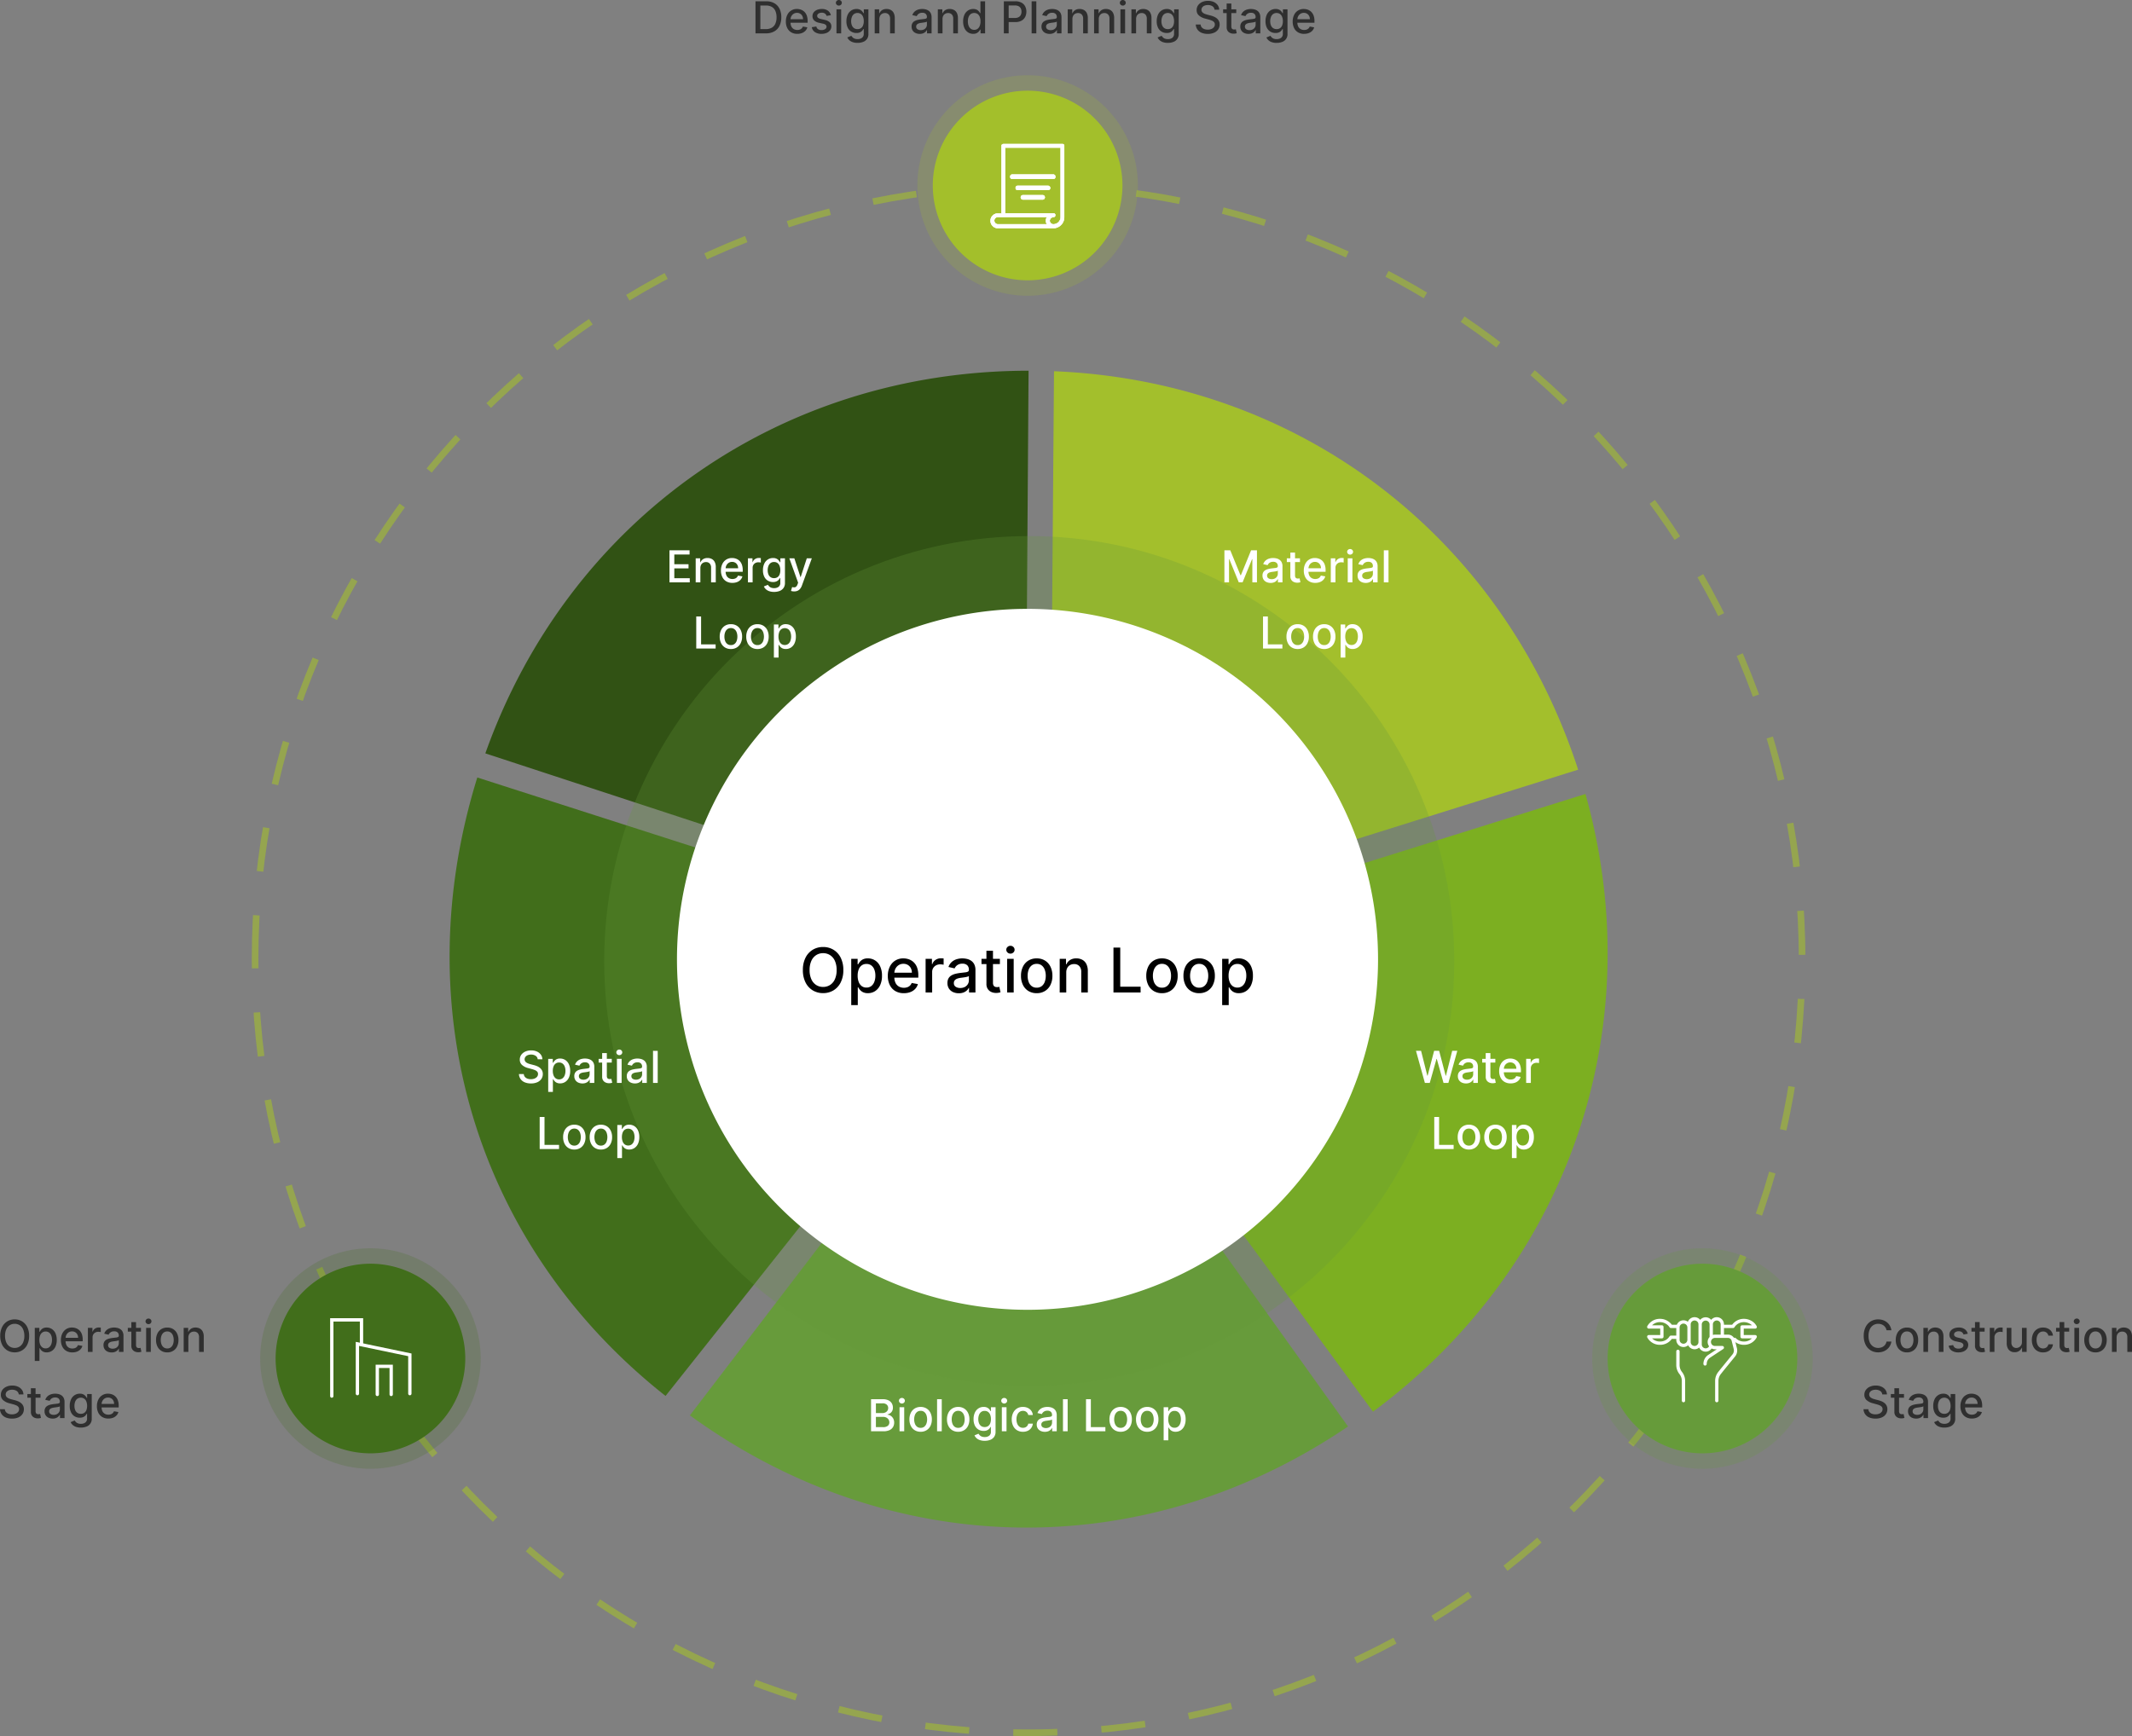
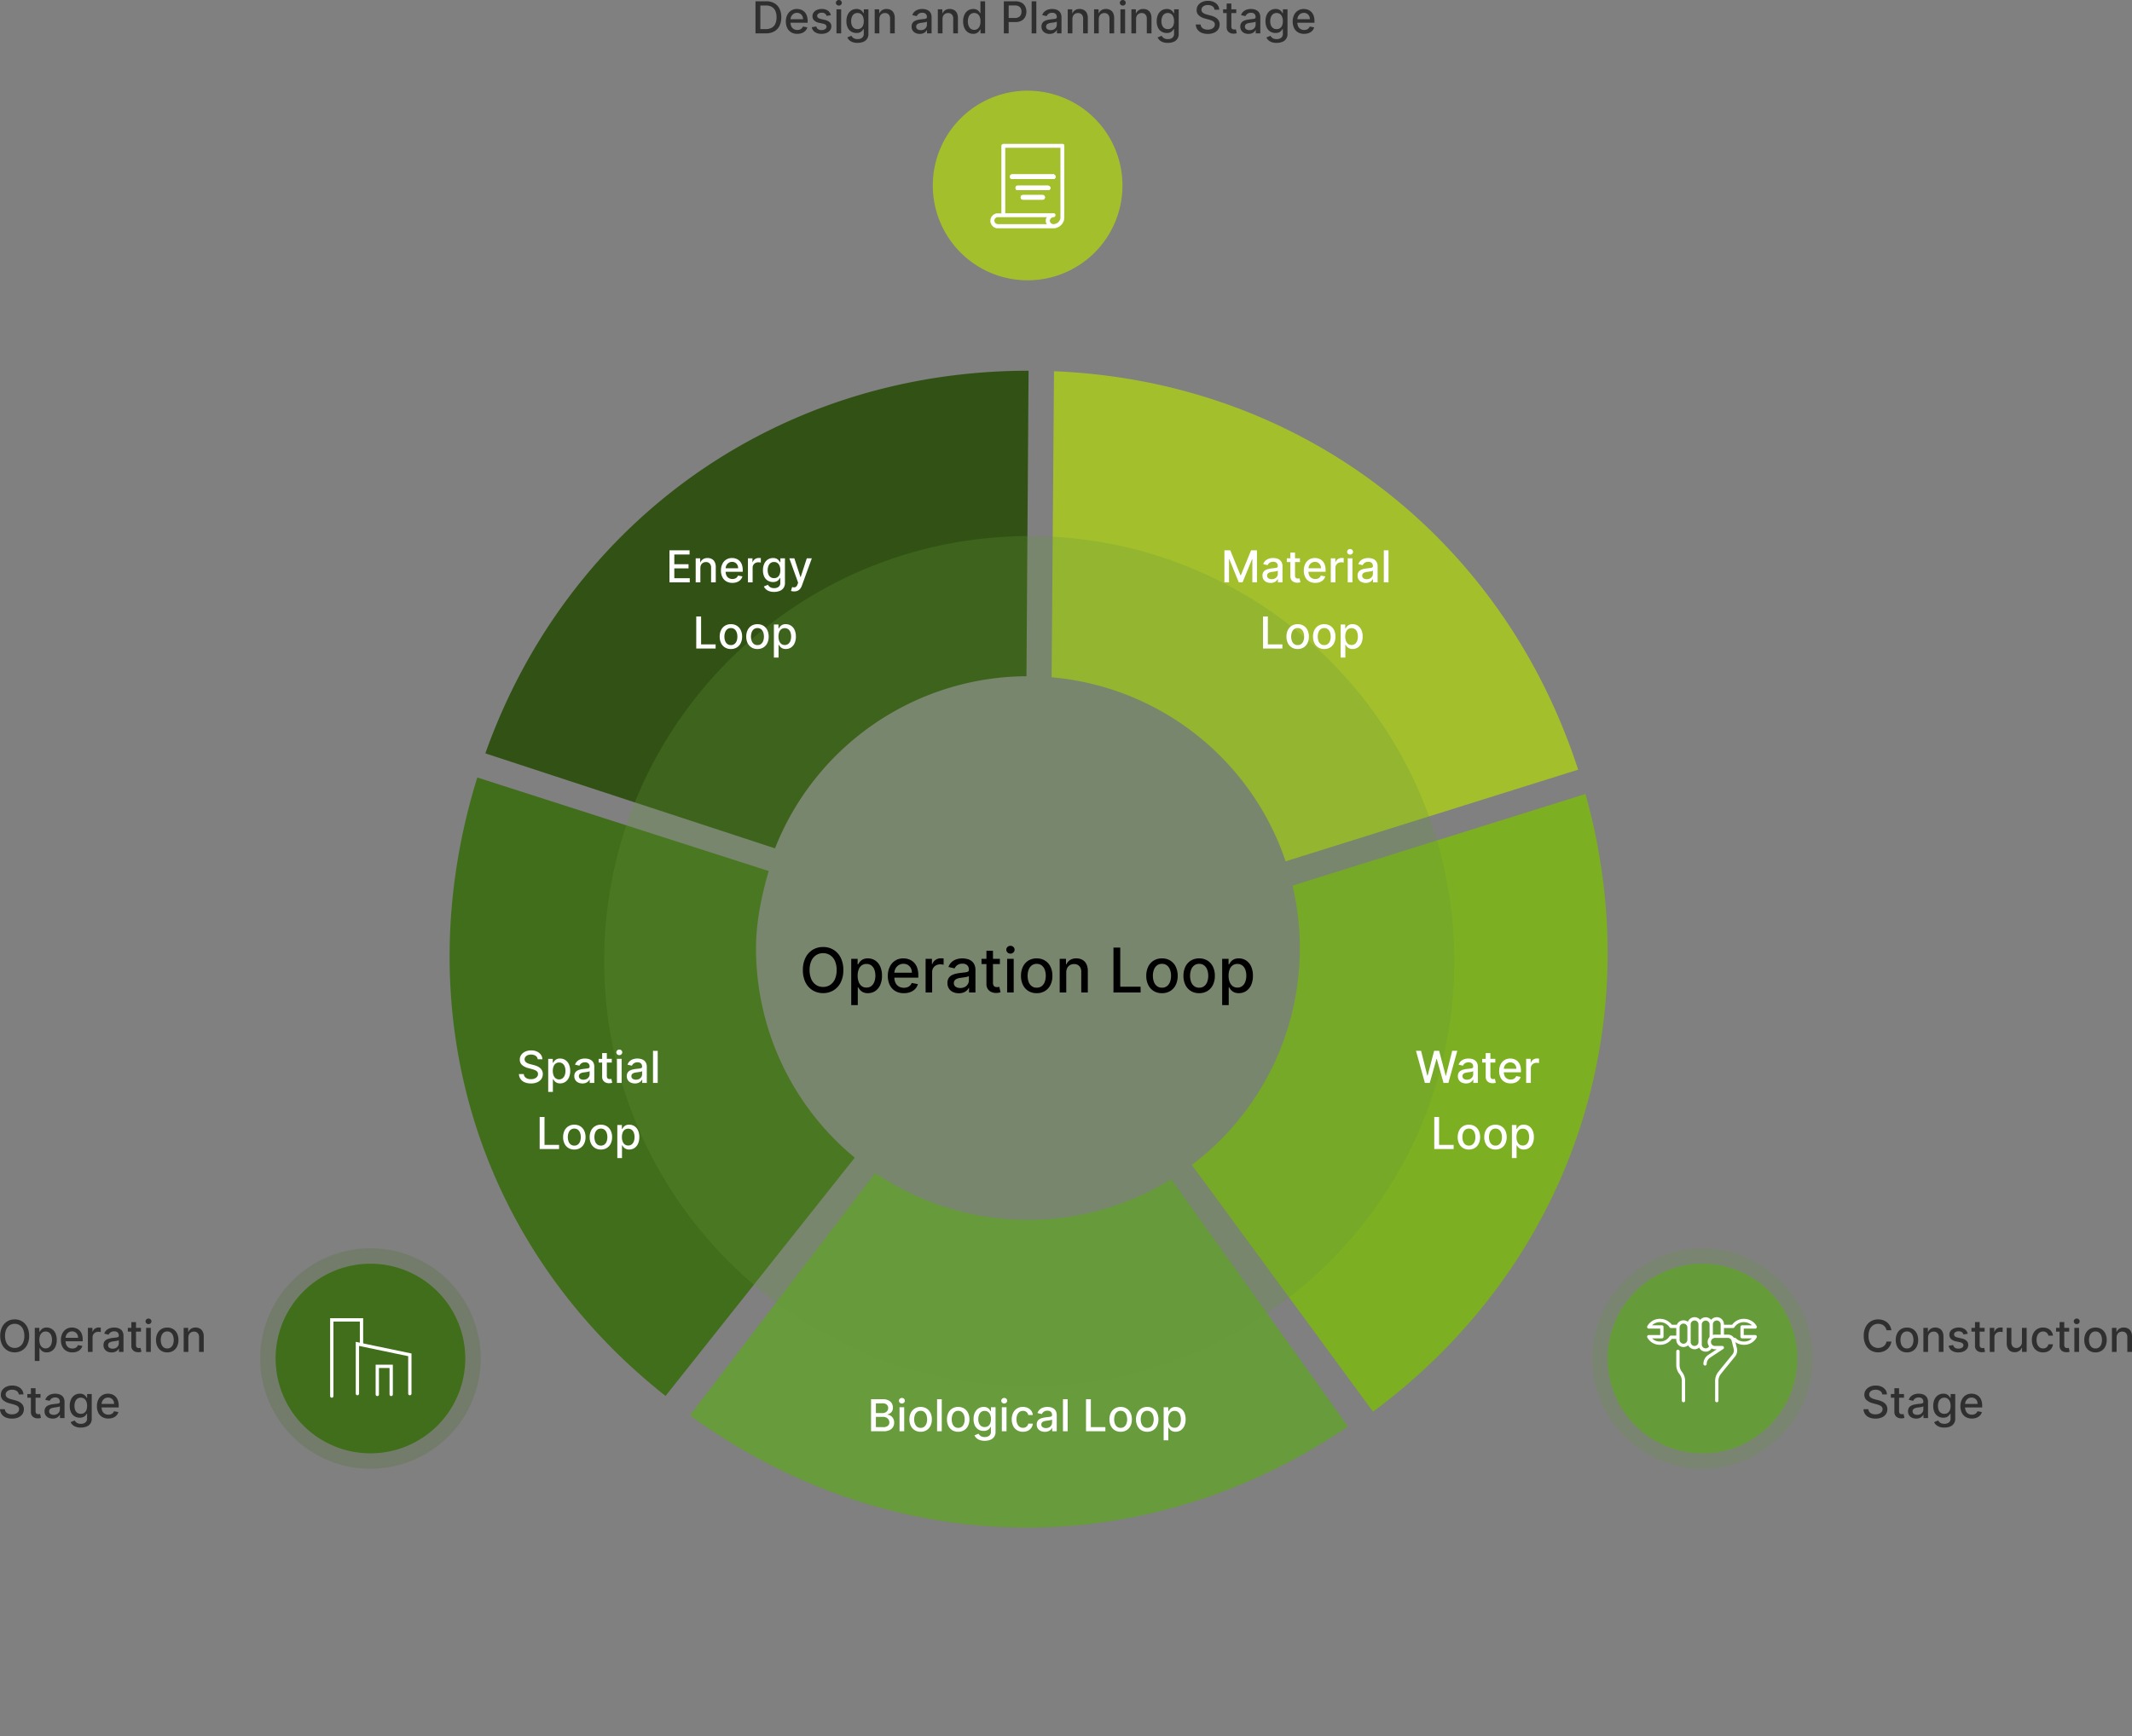
<svg xmlns="http://www.w3.org/2000/svg" width="966.754" height="787.342" viewBox="0 0 966.754 787.342">
  <rect x="0" y="0" width="966.754" height="787.342" fill="#808080" stroke="none" />
  <defs>
    <clipPath id="clip-path">
      <rect id="Rectangle_5373" data-name="Rectangle 5373" width="33.783" height="38.543" fill="none" />
    </clipPath>
    <clipPath id="clip-path-3">
      <rect id="Rectangle_5377" data-name="Rectangle 5377" width="50.249" height="39.084" fill="none" />
    </clipPath>
    <clipPath id="clip-path-4">
      <rect id="Rectangle_5378" data-name="Rectangle 5378" width="38.34" height="37.511" fill="none" />
    </clipPath>
  </defs>
  <g id="Group_51854" data-name="Group 51854" transform="translate(-169.023 -1032.872)">
-     <path id="Path_7805" data-name="Path 7805" d="M350.75,701.5C157.038,701.5,0,544.463,0,350.75S157.038,0,350.75,0,701.5,157.038,701.5,350.75,544.463,701.5,350.75,701.5" transform="translate(986.181 1117.214) rotate(90)" fill="none" stroke="#a3bf2c" stroke-width="3" stroke-dasharray="20 20" opacity="0.589" />
    <path id="Path_5233" data-name="Path 5233" d="M314.045,25.708l-1.089,138.808a123.345,123.345,0,0,1,106.115,83.467l132.608-41.55.032-.03C517.136,100,424.728,30.189,314.045,25.708" transform="translate(332.916 1175.525)" fill="#a3bf2c" />
    <path id="Path_5234" data-name="Path 5234" d="M525.3,127.785,392.475,169.352a123.2,123.2,0,0,1-45.66,126.674l82.139,111.915C517.9,342.053,554.932,233.552,525.3,127.785" transform="translate(362.652 1265.174)" fill="#7caf21" />
    <path id="Path_5235" data-name="Path 5235" d="M443.848,222.091a123.288,123.288,0,0,1-134.165-2.78L225.628,329.229c91.142,66.123,205.987,67.8,298.43,5.039Z" transform="translate(256.22 1345.555)" fill="#679b3b" />
    <path id="Path_5236" data-name="Path 5236" d="M306.568,201.162c0-11.925,2.586-24.036,5.744-34.941L180.179,123.805c-32.693,105.335-.622,212.576,85.362,280.489l85.806-108.068a123.04,123.04,0,0,1-44.779-95.063" transform="translate(205.276 1261.678)" fill="#416e1b" />
    <path id="Path_5237" data-name="Path 5237" d="M421.618,164.146l.956-138.562c-113,.069-208.7,67.8-246.326,173.542L307.59,242.2a123.3,123.3,0,0,1,114.028-78.058" transform="translate(212.853 1175.416)" fill="#315214" />
    <path id="Path_7806" data-name="Path 7806" d="M192.726,385.453C86.287,385.453,0,299.165,0,192.726S86.287,0,192.726,0,385.453,86.287,385.453,192.726,299.165,385.453,192.726,385.453" transform="translate(828.453 1276) rotate(90)" fill="#679b3b" opacity="0.25" />
    <path id="Path_8400" data-name="Path 8400" d="M43,0A43,43,0,1,1,0,43,43,43,0,0,1,43,0Z" transform="translate(592 1074)" fill="#a3bf2c" />
    <path id="Path_8401" data-name="Path 8401" d="M43,0A43,43,0,1,1,0,43,43,43,0,0,1,43,0Z" transform="translate(898 1606)" fill="#679b3b" />
    <path id="Path_8402" data-name="Path 8402" d="M43,0A43,43,0,1,1,0,43,43,43,0,0,1,43,0Z" transform="translate(294 1606)" fill="#416e1b" />
    <path id="Path_8403" data-name="Path 8403" d="M34.31,19H29.6V4.455h4.858a7.327,7.327,0,0,1,3.672.87,5.8,5.8,0,0,1,2.354,2.493,8.532,8.532,0,0,1,.82,3.888,8.554,8.554,0,0,1-.827,3.906,5.832,5.832,0,0,1-2.39,2.511A7.609,7.609,0,0,1,34.31,19ZM31.8,17.082h2.393a5.509,5.509,0,0,0,2.763-.629A3.916,3.916,0,0,0,38.6,14.629a7.008,7.008,0,0,0,.547-2.923A6.984,6.984,0,0,0,38.6,8.8,3.883,3.883,0,0,0,36.987,6.99a5.265,5.265,0,0,0-2.663-.618H31.8ZM48.564,19.22a5.317,5.317,0,0,1-2.773-.692A4.615,4.615,0,0,1,44,16.575a6.554,6.554,0,0,1-.629-2.958A6.616,6.616,0,0,1,44,10.662a4.7,4.7,0,0,1,4.414-2.713,5.346,5.346,0,0,1,1.79.305,4.335,4.335,0,0,1,1.555.959,4.509,4.509,0,0,1,1.087,1.694,7.091,7.091,0,0,1,.4,2.525v.753H44.572V12.594h6.591a3.155,3.155,0,0,0-.341-1.488,2.592,2.592,0,0,0-.955-1.026A2.7,2.7,0,0,0,48.429,9.7a2.772,2.772,0,0,0-1.559.437,2.952,2.952,0,0,0-1.023,1.136,3.275,3.275,0,0,0-.359,1.516v1.243a4.094,4.094,0,0,0,.387,1.861,2.729,2.729,0,0,0,1.083,1.168,3.2,3.2,0,0,0,1.626.4,3.314,3.314,0,0,0,1.1-.174,2.338,2.338,0,0,0,.859-.522,2.283,2.283,0,0,0,.554-.859l2.01.362a3.631,3.631,0,0,1-.863,1.552,4.18,4.18,0,0,1-1.555,1.03A5.8,5.8,0,0,1,48.564,19.22Zm15.22-8.466-1.925.341a2.319,2.319,0,0,0-.38-.7,1.931,1.931,0,0,0-.7-.547,2.521,2.521,0,0,0-1.1-.213,2.663,2.663,0,0,0-1.506.4,1.2,1.2,0,0,0-.6,1.033,1.085,1.085,0,0,0,.4.881,3.278,3.278,0,0,0,1.307.547l1.733.4a4.648,4.648,0,0,1,2.244,1.072A2.52,2.52,0,0,1,64,15.847a2.856,2.856,0,0,1-.565,1.744,3.739,3.739,0,0,1-1.57,1.2,5.832,5.832,0,0,1-2.326.433,5.226,5.226,0,0,1-2.99-.785,3.29,3.29,0,0,1-1.42-2.234l2.053-.312a1.95,1.95,0,0,0,.788,1.211,2.7,2.7,0,0,0,1.555.408,2.862,2.862,0,0,0,1.669-.437A1.277,1.277,0,0,0,61.817,16a1.119,1.119,0,0,0-.38-.859,2.54,2.54,0,0,0-1.161-.526l-1.847-.4a4.414,4.414,0,0,1-2.255-1.108,2.67,2.67,0,0,1-.728-1.925,2.752,2.752,0,0,1,.54-1.69,3.56,3.56,0,0,1,1.491-1.133,5.485,5.485,0,0,1,2.18-.408,4.537,4.537,0,0,1,2.784.763A3.585,3.585,0,0,1,63.784,10.754ZM66.327,19V8.091H68.45V19ZM67.4,6.408a1.331,1.331,0,0,1-.948-.373,1.213,1.213,0,0,1,0-1.79,1.392,1.392,0,0,1,1.9,0,1.213,1.213,0,0,1,0,1.79A1.331,1.331,0,0,1,67.4,6.408Zm8.48,16.911a6.528,6.528,0,0,1-2.234-.341,4.329,4.329,0,0,1-1.523-.9,3.787,3.787,0,0,1-.881-1.229l1.825-.753a4.41,4.41,0,0,0,.515.664,2.633,2.633,0,0,0,.881.6,3.557,3.557,0,0,0,1.438.249,3.255,3.255,0,0,0,2-.586,2.17,2.17,0,0,0,.788-1.864V17.011H78.55a4.947,4.947,0,0,1-.55.774,3.038,3.038,0,0,1-.984.739,3.645,3.645,0,0,1-1.626.313,4.5,4.5,0,0,1-2.326-.607,4.225,4.225,0,0,1-1.634-1.8,6.46,6.46,0,0,1-.6-2.93,6.875,6.875,0,0,1,.593-2.983,4.5,4.5,0,0,1,1.63-1.907A4.265,4.265,0,0,1,75.4,7.949a3.45,3.45,0,0,1,1.641.337,3.075,3.075,0,0,1,.977.785,6.4,6.4,0,0,1,.543.788h.156V8.091H80.8V19.241a3.626,3.626,0,0,1-2.418,3.643A6.848,6.848,0,0,1,75.879,23.318Zm-.021-6.243a2.707,2.707,0,0,0,1.552-.43,2.66,2.66,0,0,0,.966-1.236,5.1,5.1,0,0,0,.33-1.935,5.316,5.316,0,0,0-.327-1.939,2.9,2.9,0,0,0-.959-1.31,2.827,2.827,0,0,0-3.161.021,3,3,0,0,0-.962,1.339,5.254,5.254,0,0,0-.323,1.889,5.006,5.006,0,0,0,.327,1.882,2.774,2.774,0,0,0,.969,1.264A2.68,2.68,0,0,0,75.858,17.075Zm9.915-4.553V19H83.649V8.091h2.038V9.866h.135A3.111,3.111,0,0,1,87,8.474a3.655,3.655,0,0,1,2.035-.526,3.959,3.959,0,0,1,1.953.465,3.156,3.156,0,0,1,1.3,1.381,5,5,0,0,1,.462,2.266V19H90.631V12.317a2.638,2.638,0,0,0-.618-1.857,2.193,2.193,0,0,0-1.7-.671,2.64,2.64,0,0,0-1.31.32,2.274,2.274,0,0,0-.9.934A3.089,3.089,0,0,0,85.773,12.523Zm18.3,6.719a4.419,4.419,0,0,1-1.875-.387,3.11,3.11,0,0,1-1.325-1.126,3.221,3.221,0,0,1-.487-1.811,2.936,2.936,0,0,1,.355-1.52,2.621,2.621,0,0,1,.959-.945,5.008,5.008,0,0,1,1.349-.526,13.416,13.416,0,0,1,1.52-.27q.98-.114,1.591-.188a2.3,2.3,0,0,0,.888-.245.6.6,0,0,0,.277-.554v-.05a1.926,1.926,0,0,0-.522-1.442,2.133,2.133,0,0,0-1.552-.511,2.7,2.7,0,0,0-1.687.472,2.561,2.561,0,0,0-.849,1.048l-2-.455a3.85,3.85,0,0,1,1.04-1.609,4.238,4.238,0,0,1,1.58-.895,6.255,6.255,0,0,1,1.882-.281,6.839,6.839,0,0,1,1.388.153,4.15,4.15,0,0,1,1.378.558,3.082,3.082,0,0,1,1.055,1.154,4.014,4.014,0,0,1,.412,1.942V19h-2.074V17.509h-.085a3.022,3.022,0,0,1-.618.81,3.283,3.283,0,0,1-1.058.661A4.105,4.105,0,0,1,104.068,19.241Zm.462-1.7a3.072,3.072,0,0,0,1.509-.348,2.46,2.46,0,0,0,.959-.913,2.359,2.359,0,0,0,.33-1.211V13.659a1.076,1.076,0,0,1-.437.21,6.022,6.022,0,0,1-.735.163q-.412.067-.8.121l-.653.089a5.2,5.2,0,0,0-1.126.263,1.925,1.925,0,0,0-.81.529,1.335,1.335,0,0,0-.3.913,1.351,1.351,0,0,0,.582,1.19A2.559,2.559,0,0,0,104.53,17.537Zm9.872-5.014V19h-2.124V8.091h2.038V9.866h.135a3.111,3.111,0,0,1,1.183-1.392,3.655,3.655,0,0,1,2.035-.526,3.959,3.959,0,0,1,1.953.465,3.156,3.156,0,0,1,1.3,1.381,5,5,0,0,1,.462,2.266V19H119.26V12.317a2.638,2.638,0,0,0-.618-1.857,2.193,2.193,0,0,0-1.7-.671,2.64,2.64,0,0,0-1.31.32,2.274,2.274,0,0,0-.9.934A3.089,3.089,0,0,0,114.4,12.523Zm13.906,6.69a4.194,4.194,0,0,1-2.354-.678,4.537,4.537,0,0,1-1.619-1.939,7.142,7.142,0,0,1-.586-3.029,7.044,7.044,0,0,1,.593-3.026,4.5,4.5,0,0,1,1.63-1.925,4.248,4.248,0,0,1,2.351-.668,3.429,3.429,0,0,1,1.637.337,3,3,0,0,1,.966.785,6.8,6.8,0,0,1,.536.788h.128v-5.4h2.124V19h-2.074V17.3h-.178a5.761,5.761,0,0,1-.55.8,3.121,3.121,0,0,1-.984.781A3.428,3.428,0,0,1,128.308,19.213Zm.469-1.811a2.478,2.478,0,0,0,1.552-.487,3,3,0,0,0,.966-1.353,5.647,5.647,0,0,0,.33-2.017,5.54,5.54,0,0,0-.327-1.989,2.921,2.921,0,0,0-.959-1.328,2.81,2.81,0,0,0-3.161.021,3.015,3.015,0,0,0-.962,1.357,5.478,5.478,0,0,0-.323,1.939,5.585,5.585,0,0,0,.327,1.967,3.093,3.093,0,0,0,.969,1.381A2.481,2.481,0,0,0,128.777,17.4Zm13.43,1.6V4.455h5.185a5.751,5.751,0,0,1,2.813.618,4.02,4.02,0,0,1,1.669,1.687,5.147,5.147,0,0,1,.554,2.4,5.135,5.135,0,0,1-.558,2.411,4.059,4.059,0,0,1-1.676,1.69,5.728,5.728,0,0,1-2.809.621H143.82V12.026h3.366a3.552,3.552,0,0,0,1.74-.373,2.3,2.3,0,0,0,.98-1.019,3.336,3.336,0,0,0,.313-1.47,3.29,3.29,0,0,0-.312-1.463,2.245,2.245,0,0,0-.984-1,3.713,3.713,0,0,0-1.765-.362H144.4V19ZM156.945,4.455V19h-2.124V4.455Zm6.03,14.787a4.419,4.419,0,0,1-1.875-.387,3.11,3.11,0,0,1-1.325-1.126,3.221,3.221,0,0,1-.486-1.811,2.936,2.936,0,0,1,.355-1.52,2.621,2.621,0,0,1,.959-.945,5.007,5.007,0,0,1,1.349-.526,13.416,13.416,0,0,1,1.52-.27q.98-.114,1.591-.188a2.3,2.3,0,0,0,.888-.245.6.6,0,0,0,.277-.554v-.05a1.926,1.926,0,0,0-.522-1.442,2.133,2.133,0,0,0-1.552-.511,2.7,2.7,0,0,0-1.687.472,2.561,2.561,0,0,0-.849,1.048l-2-.455a3.85,3.85,0,0,1,1.04-1.609,4.237,4.237,0,0,1,1.58-.895,6.255,6.255,0,0,1,1.882-.281,6.839,6.839,0,0,1,1.389.153,4.15,4.15,0,0,1,1.378.558,3.082,3.082,0,0,1,1.055,1.154,4.014,4.014,0,0,1,.412,1.942V19h-2.074V17.509H166.2a3.022,3.022,0,0,1-.618.81,3.283,3.283,0,0,1-1.058.661A4.105,4.105,0,0,1,162.974,19.241Zm.462-1.7a3.072,3.072,0,0,0,1.509-.348,2.46,2.46,0,0,0,.959-.913,2.359,2.359,0,0,0,.33-1.211V13.659a1.076,1.076,0,0,1-.437.21,6.022,6.022,0,0,1-.735.163q-.412.067-.8.121l-.653.089a5.2,5.2,0,0,0-1.126.263,1.925,1.925,0,0,0-.81.529,1.335,1.335,0,0,0-.3.913,1.351,1.351,0,0,0,.582,1.19A2.559,2.559,0,0,0,163.436,17.537Zm9.872-5.014V19h-2.124V8.091h2.038V9.866h.135a3.111,3.111,0,0,1,1.183-1.392,3.655,3.655,0,0,1,2.035-.526,3.959,3.959,0,0,1,1.953.465,3.156,3.156,0,0,1,1.3,1.381,5,5,0,0,1,.462,2.266V19h-2.124V12.317a2.638,2.638,0,0,0-.618-1.857,2.193,2.193,0,0,0-1.7-.671,2.64,2.64,0,0,0-1.31.32,2.274,2.274,0,0,0-.9.934A3.089,3.089,0,0,0,173.308,12.523Zm11.946,0V19h-2.124V8.091h2.038V9.866h.135a3.111,3.111,0,0,1,1.183-1.392,3.655,3.655,0,0,1,2.035-.526,3.959,3.959,0,0,1,1.953.465,3.156,3.156,0,0,1,1.3,1.381,5,5,0,0,1,.462,2.266V19h-2.124V12.317a2.638,2.638,0,0,0-.618-1.857,2.193,2.193,0,0,0-1.7-.671,2.64,2.64,0,0,0-1.31.32,2.274,2.274,0,0,0-.9.934A3.089,3.089,0,0,0,185.254,12.523ZM195.077,19V8.091H197.2V19Zm1.072-12.592a1.331,1.331,0,0,1-.948-.373,1.213,1.213,0,0,1,0-1.79,1.392,1.392,0,0,1,1.9,0,1.213,1.213,0,0,1,0,1.79A1.331,1.331,0,0,1,196.149,6.408Zm6.03,6.115V19h-2.124V8.091h2.038V9.866h.135a3.111,3.111,0,0,1,1.183-1.392,3.655,3.655,0,0,1,2.035-.526,3.959,3.959,0,0,1,1.953.465A3.156,3.156,0,0,1,208.7,9.8a5,5,0,0,1,.462,2.266V19h-2.124V12.317a2.638,2.638,0,0,0-.618-1.857,2.193,2.193,0,0,0-1.7-.671,2.64,2.64,0,0,0-1.31.32,2.274,2.274,0,0,0-.9.934A3.089,3.089,0,0,0,202.179,12.523Zm14.4,10.8a6.528,6.528,0,0,1-2.234-.341,4.329,4.329,0,0,1-1.523-.9,3.788,3.788,0,0,1-.881-1.229l1.825-.753a4.409,4.409,0,0,0,.515.664,2.633,2.633,0,0,0,.881.6,3.557,3.557,0,0,0,1.438.249,3.255,3.255,0,0,0,2-.586,2.17,2.17,0,0,0,.788-1.864V17.011h-.135a4.946,4.946,0,0,1-.55.774,3.038,3.038,0,0,1-.984.739,3.645,3.645,0,0,1-1.626.313,4.5,4.5,0,0,1-2.326-.607,4.225,4.225,0,0,1-1.634-1.8,6.459,6.459,0,0,1-.6-2.93,6.875,6.875,0,0,1,.593-2.983,4.5,4.5,0,0,1,1.63-1.907,4.265,4.265,0,0,1,2.351-.664,3.45,3.45,0,0,1,1.641.337,3.075,3.075,0,0,1,.977.785,6.4,6.4,0,0,1,.543.788h.156V8.091H221.5V19.241a3.626,3.626,0,0,1-2.418,3.643A6.848,6.848,0,0,1,216.575,23.318Zm-.021-6.243a2.707,2.707,0,0,0,1.552-.43,2.66,2.66,0,0,0,.966-1.236,5.1,5.1,0,0,0,.33-1.935,5.316,5.316,0,0,0-.327-1.939,2.9,2.9,0,0,0-.959-1.31,2.827,2.827,0,0,0-3.161.021,3,3,0,0,0-.962,1.339,5.254,5.254,0,0,0-.323,1.889A5.006,5.006,0,0,0,214,15.357a2.774,2.774,0,0,0,.969,1.264A2.68,2.68,0,0,0,216.554,17.075Zm21.193-8.8a2.086,2.086,0,0,0-.937-1.566,3.621,3.621,0,0,0-2.074-.558,3.906,3.906,0,0,0-1.548.281,2.4,2.4,0,0,0-1.012.767,1.814,1.814,0,0,0-.359,1.1,1.6,1.6,0,0,0,.245.895,2.076,2.076,0,0,0,.646.629,4.478,4.478,0,0,0,.863.419,9.13,9.13,0,0,0,.888.273l1.42.369a10.834,10.834,0,0,1,1.428.462,5.723,5.723,0,0,1,1.357.767,3.715,3.715,0,0,1,1.012,1.179,3.441,3.441,0,0,1,.387,1.683,3.881,3.881,0,0,1-.636,2.195,4.289,4.289,0,0,1-1.839,1.513,6.922,6.922,0,0,1-2.908.554,7.056,7.056,0,0,1-2.827-.518,4.342,4.342,0,0,1-1.868-1.474,4.243,4.243,0,0,1-.746-2.269h2.2a2.22,2.22,0,0,0,.515,1.31,2.691,2.691,0,0,0,1.158.774,4.589,4.589,0,0,0,1.552.252,4.389,4.389,0,0,0,1.658-.295,2.733,2.733,0,0,0,1.147-.824,1.937,1.937,0,0,0,.419-1.239,1.534,1.534,0,0,0-.366-1.058,2.77,2.77,0,0,0-.987-.682,9.8,9.8,0,0,0-1.4-.476l-1.719-.469a6.659,6.659,0,0,1-2.766-1.4,3.138,3.138,0,0,1-1.019-2.443,3.631,3.631,0,0,1,.682-2.195,4.5,4.5,0,0,1,1.847-1.46,6.359,6.359,0,0,1,2.628-.522,6.211,6.211,0,0,1,2.61.518A4.409,4.409,0,0,1,239.182,6.2a3.615,3.615,0,0,1,.682,2.077Zm9.858-.185V9.8h-5.959v-1.7Zm-4.361-2.614h2.124V15.8a1.844,1.844,0,0,0,.185.927.939.939,0,0,0,.479.419,1.823,1.823,0,0,0,.643.11,2.483,2.483,0,0,0,.447-.036l.3-.057.384,1.754a3.813,3.813,0,0,1-.526.146,4.364,4.364,0,0,1-.852.082,3.739,3.739,0,0,1-1.562-.3,2.68,2.68,0,0,1-1.172-.966,2.839,2.839,0,0,1-.447-1.641Zm9.879,13.764a4.419,4.419,0,0,1-1.875-.387,3.11,3.11,0,0,1-1.325-1.126,3.221,3.221,0,0,1-.486-1.811,2.936,2.936,0,0,1,.355-1.52,2.621,2.621,0,0,1,.959-.945,5.007,5.007,0,0,1,1.349-.526,13.416,13.416,0,0,1,1.52-.27q.98-.114,1.591-.188a2.3,2.3,0,0,0,.888-.245.6.6,0,0,0,.277-.554v-.05a1.927,1.927,0,0,0-.522-1.442,2.133,2.133,0,0,0-1.552-.511,2.7,2.7,0,0,0-1.687.472,2.561,2.561,0,0,0-.849,1.048l-2-.455a3.85,3.85,0,0,1,1.04-1.609,4.237,4.237,0,0,1,1.58-.895,6.255,6.255,0,0,1,1.882-.281,6.839,6.839,0,0,1,1.389.153,4.15,4.15,0,0,1,1.378.558A3.082,3.082,0,0,1,258.1,9.813a4.014,4.014,0,0,1,.412,1.942V19h-2.074V17.509h-.085a3.021,3.021,0,0,1-.618.81,3.283,3.283,0,0,1-1.058.661A4.105,4.105,0,0,1,253.124,19.241Zm.462-1.7a3.072,3.072,0,0,0,1.509-.348,2.46,2.46,0,0,0,.959-.913,2.358,2.358,0,0,0,.33-1.211V13.659a1.076,1.076,0,0,1-.437.21,6.022,6.022,0,0,1-.735.163q-.412.067-.8.121l-.653.089a5.2,5.2,0,0,0-1.126.263,1.925,1.925,0,0,0-.81.529,1.335,1.335,0,0,0-.3.913,1.351,1.351,0,0,0,.582,1.19A2.559,2.559,0,0,0,253.585,17.537Zm12.322,5.781a6.528,6.528,0,0,1-2.234-.341,4.328,4.328,0,0,1-1.523-.9,3.787,3.787,0,0,1-.881-1.229l1.825-.753a4.41,4.41,0,0,0,.515.664,2.633,2.633,0,0,0,.881.6,3.557,3.557,0,0,0,1.438.249,3.255,3.255,0,0,0,2-.586,2.17,2.17,0,0,0,.788-1.864V17.011h-.135a4.947,4.947,0,0,1-.55.774,3.038,3.038,0,0,1-.984.739,3.645,3.645,0,0,1-1.626.313,4.5,4.5,0,0,1-2.326-.607,4.225,4.225,0,0,1-1.634-1.8,6.459,6.459,0,0,1-.6-2.93,6.875,6.875,0,0,1,.593-2.983,4.5,4.5,0,0,1,1.63-1.907,4.265,4.265,0,0,1,2.351-.664,3.45,3.45,0,0,1,1.641.337,3.075,3.075,0,0,1,.977.785,6.4,6.4,0,0,1,.543.788h.156V8.091h2.081V19.241a3.626,3.626,0,0,1-2.418,3.643A6.848,6.848,0,0,1,265.908,23.318Zm-.021-6.243a2.707,2.707,0,0,0,1.552-.43,2.66,2.66,0,0,0,.966-1.236,5.1,5.1,0,0,0,.33-1.935,5.316,5.316,0,0,0-.327-1.939,2.9,2.9,0,0,0-.959-1.31,2.827,2.827,0,0,0-3.16.021,3,3,0,0,0-.962,1.339A5.255,5.255,0,0,0,263,13.474a5.006,5.006,0,0,0,.327,1.882,2.774,2.774,0,0,0,.969,1.264A2.68,2.68,0,0,0,265.886,17.075Zm12.493,2.145a5.317,5.317,0,0,1-2.773-.692,4.615,4.615,0,0,1-1.79-1.953,6.554,6.554,0,0,1-.629-2.958,6.616,6.616,0,0,1,.629-2.955,4.7,4.7,0,0,1,4.414-2.713,5.346,5.346,0,0,1,1.79.305,4.335,4.335,0,0,1,1.555.959,4.509,4.509,0,0,1,1.087,1.694,7.091,7.091,0,0,1,.4,2.525v.753h-8.672V12.594h6.591a3.156,3.156,0,0,0-.341-1.488,2.591,2.591,0,0,0-.955-1.026,2.7,2.7,0,0,0-1.438-.376,2.772,2.772,0,0,0-1.559.437,2.952,2.952,0,0,0-1.023,1.136,3.275,3.275,0,0,0-.359,1.516v1.243a4.094,4.094,0,0,0,.387,1.861,2.729,2.729,0,0,0,1.083,1.168,3.2,3.2,0,0,0,1.626.4,3.314,3.314,0,0,0,1.1-.174,2.338,2.338,0,0,0,.859-.522,2.283,2.283,0,0,0,.554-.859l2.01.362a3.631,3.631,0,0,1-.863,1.552,4.18,4.18,0,0,1-1.555,1.03A5.8,5.8,0,0,1,278.379,19.22Z" transform="translate(482 1029)" fill="#2f2f2f" />
    <path id="Path_8404" data-name="Path 8404" d="M13.679-9.815H11.463a3.388,3.388,0,0,0-.476-1.25,3.5,3.5,0,0,0-.852-.916,3.68,3.68,0,0,0-1.126-.568,4.444,4.444,0,0,0-1.317-.192,4.089,4.089,0,0,0-2.248.632,4.278,4.278,0,0,0-1.562,1.854A7.006,7.006,0,0,0,3.31-7.273a7.044,7.044,0,0,0,.572,3A4.222,4.222,0,0,0,5.447-2.429,4.116,4.116,0,0,0,7.685-1.8,4.5,4.5,0,0,0,9-1.992a3.708,3.708,0,0,0,1.126-.558,3.468,3.468,0,0,0,.856-.906,3.4,3.4,0,0,0,.487-1.232l2.216.007a5.944,5.944,0,0,1-.685,1.971,5.461,5.461,0,0,1-1.3,1.548,5.883,5.883,0,0,1-1.808,1A6.672,6.672,0,0,1,7.67.2,6.349,6.349,0,0,1,4.3-.7,6.215,6.215,0,0,1,1.978-3.274a8.757,8.757,0,0,1-.849-4,8.721,8.721,0,0,1,.852-4,6.243,6.243,0,0,1,2.33-2.571,6.336,6.336,0,0,1,3.359-.9,6.887,6.887,0,0,1,2.163.33,5.8,5.8,0,0,1,1.808.966A5.375,5.375,0,0,1,12.969-11.9,6.013,6.013,0,0,1,13.679-9.815ZM20.732.22a5.008,5.008,0,0,1-2.678-.7A4.741,4.741,0,0,1,16.278-2.45,6.528,6.528,0,0,1,15.646-5.4a6.59,6.59,0,0,1,.632-2.969,4.732,4.732,0,0,1,1.776-1.974,5.008,5.008,0,0,1,2.678-.7,5.008,5.008,0,0,1,2.678.7,4.732,4.732,0,0,1,1.776,1.974A6.59,6.59,0,0,1,25.817-5.4a6.528,6.528,0,0,1-.632,2.955A4.741,4.741,0,0,1,23.409-.483,5.008,5.008,0,0,1,20.732.22Zm.007-1.783a2.545,2.545,0,0,0,1.648-.526,3.1,3.1,0,0,0,.969-1.4,5.621,5.621,0,0,0,.316-1.925,5.63,5.63,0,0,0-.316-1.921,3.15,3.15,0,0,0-.969-1.41,2.523,2.523,0,0,0-1.648-.533,2.548,2.548,0,0,0-1.658.533,3.138,3.138,0,0,0-.973,1.41,5.63,5.63,0,0,0-.316,1.921,5.621,5.621,0,0,0,.316,1.925,3.092,3.092,0,0,0,.973,1.4A2.571,2.571,0,0,0,20.739-1.562Zm9.567-4.915V0H28.182V-10.909H30.22v1.776h.135a3.111,3.111,0,0,1,1.183-1.392,3.655,3.655,0,0,1,2.035-.526,3.959,3.959,0,0,1,1.953.465,3.156,3.156,0,0,1,1.3,1.381,5,5,0,0,1,.462,2.266V0H35.163V-6.683a2.638,2.638,0,0,0-.618-1.857,2.193,2.193,0,0,0-1.7-.671,2.64,2.64,0,0,0-1.31.32,2.274,2.274,0,0,0-.9.934A3.089,3.089,0,0,0,30.305-6.477Zm18-1.768L46.378-7.9a2.318,2.318,0,0,0-.38-.7,1.931,1.931,0,0,0-.7-.547,2.521,2.521,0,0,0-1.1-.213,2.663,2.663,0,0,0-1.506.4,1.2,1.2,0,0,0-.6,1.033,1.085,1.085,0,0,0,.4.881,3.278,3.278,0,0,0,1.307.547l1.733.4a4.648,4.648,0,0,1,2.244,1.072,2.52,2.52,0,0,1,.739,1.882,2.856,2.856,0,0,1-.565,1.744,3.739,3.739,0,0,1-1.57,1.2A5.832,5.832,0,0,1,44.055.22a5.226,5.226,0,0,1-2.99-.785A3.29,3.29,0,0,1,39.645-2.8L41.7-3.111A1.95,1.95,0,0,0,42.486-1.9a2.7,2.7,0,0,0,1.555.408,2.862,2.862,0,0,0,1.669-.437A1.277,1.277,0,0,0,46.335-3a1.119,1.119,0,0,0-.38-.859,2.54,2.54,0,0,0-1.161-.526l-1.847-.4a4.414,4.414,0,0,1-2.255-1.108,2.67,2.67,0,0,1-.728-1.925,2.752,2.752,0,0,1,.54-1.69A3.56,3.56,0,0,1,42-10.643a5.485,5.485,0,0,1,2.18-.408,4.537,4.537,0,0,1,2.784.763A3.585,3.585,0,0,1,48.3-8.246Zm7.635-2.663v1.7H49.979v-1.7Zm-4.361-2.614H53.7V-3.2a1.844,1.844,0,0,0,.185.927.939.939,0,0,0,.479.419,1.823,1.823,0,0,0,.643.11,2.484,2.484,0,0,0,.447-.036l.3-.057.384,1.754a3.813,3.813,0,0,1-.526.146,4.364,4.364,0,0,1-.852.082,3.739,3.739,0,0,1-1.562-.3,2.68,2.68,0,0,1-1.172-.966,2.839,2.839,0,0,1-.447-1.641ZM58.281,0V-10.909h2.053v1.733h.114A2.649,2.649,0,0,1,61.5-10.565a3.006,3.006,0,0,1,1.715-.508q.2,0,.472.014t.43.036v2.031a4.126,4.126,0,0,0-.455-.082,4.665,4.665,0,0,0-.653-.046,2.775,2.775,0,0,0-1.339.316,2.4,2.4,0,0,0-.927.874A2.381,2.381,0,0,0,60.4-6.662V0Zm14.6-4.524v-6.385h2.131V0H72.919V-1.889h-.114A3.39,3.39,0,0,1,71.6-.437a3.5,3.5,0,0,1-2.056.579,3.648,3.648,0,0,1-1.857-.465A3.192,3.192,0,0,1,66.424-1.7a5.036,5.036,0,0,1-.458-2.266v-6.939h2.124v6.683a2.5,2.5,0,0,0,.618,1.776,2.1,2.1,0,0,0,1.605.661,2.626,2.626,0,0,0,1.19-.3,2.53,2.53,0,0,0,.987-.9A2.715,2.715,0,0,0,72.876-4.524ZM82.45.22A4.99,4.99,0,0,1,79.727-.5a4.717,4.717,0,0,1-1.751-1.992A6.645,6.645,0,0,1,77.365-5.4a6.591,6.591,0,0,1,.625-2.937,4.792,4.792,0,0,1,1.761-1.992,4.91,4.91,0,0,1,2.678-.717,5.143,5.143,0,0,1,2.216.458,4.031,4.031,0,0,1,1.573,1.282,3.881,3.881,0,0,1,.714,1.925H84.865a2.485,2.485,0,0,0-.778-1.321,2.315,2.315,0,0,0-1.623-.554,2.636,2.636,0,0,0-1.552.465,3.03,3.03,0,0,0-1.033,1.321,5.073,5.073,0,0,0-.369,2.021,5.322,5.322,0,0,0,.362,2.06A3.048,3.048,0,0,0,80.9-2.053a2.618,2.618,0,0,0,1.566.476,2.628,2.628,0,0,0,1.1-.224,2.238,2.238,0,0,0,.831-.643,2.456,2.456,0,0,0,.472-1.009h2.067a4.015,4.015,0,0,1-.689,1.889A3.97,3.97,0,0,1,84.705-.256,5.03,5.03,0,0,1,82.45.22ZM94.3-10.909v1.7H88.345v-1.7Zm-4.361-2.614h2.124V-3.2a1.844,1.844,0,0,0,.185.927.939.939,0,0,0,.479.419,1.823,1.823,0,0,0,.643.11,2.484,2.484,0,0,0,.447-.036l.3-.057L94.5-.085a3.814,3.814,0,0,1-.526.146,4.364,4.364,0,0,1-.852.082,3.739,3.739,0,0,1-1.562-.3,2.68,2.68,0,0,1-1.172-.966,2.839,2.839,0,0,1-.447-1.641ZM96.648,0V-10.909h2.124V0ZM97.72-12.592a1.331,1.331,0,0,1-.948-.373,1.185,1.185,0,0,1-.394-.891,1.192,1.192,0,0,1,.394-.9,1.331,1.331,0,0,1,.948-.373,1.331,1.331,0,0,1,.948.373,1.192,1.192,0,0,1,.394.9,1.185,1.185,0,0,1-.394.891A1.331,1.331,0,0,1,97.72-12.592ZM106.222.22a5.008,5.008,0,0,1-2.678-.7,4.741,4.741,0,0,1-1.776-1.967,6.528,6.528,0,0,1-.632-2.955,6.59,6.59,0,0,1,.632-2.969,4.732,4.732,0,0,1,1.776-1.974,5.008,5.008,0,0,1,2.678-.7,5.008,5.008,0,0,1,2.678.7,4.732,4.732,0,0,1,1.776,1.974,6.59,6.59,0,0,1,.632,2.969,6.528,6.528,0,0,1-.632,2.955A4.741,4.741,0,0,1,108.9-.483,5.008,5.008,0,0,1,106.222.22Zm.007-1.783a2.545,2.545,0,0,0,1.648-.526,3.1,3.1,0,0,0,.969-1.4,5.621,5.621,0,0,0,.316-1.925,5.63,5.63,0,0,0-.316-1.921,3.15,3.15,0,0,0-.969-1.41,2.523,2.523,0,0,0-1.648-.533,2.548,2.548,0,0,0-1.658.533,3.138,3.138,0,0,0-.973,1.41,5.63,5.63,0,0,0-.316,1.921,5.621,5.621,0,0,0,.316,1.925,3.092,3.092,0,0,0,.973,1.4A2.571,2.571,0,0,0,106.229-1.562ZM115.8-6.477V0h-2.124V-10.909h2.038v1.776h.135a3.111,3.111,0,0,1,1.183-1.392,3.655,3.655,0,0,1,2.035-.526,3.959,3.959,0,0,1,1.953.465,3.156,3.156,0,0,1,1.3,1.381,5,5,0,0,1,.462,2.266V0h-2.124V-6.683a2.638,2.638,0,0,0-.618-1.857,2.193,2.193,0,0,0-1.7-.671,2.64,2.64,0,0,0-1.31.32,2.274,2.274,0,0,0-.9.934A3.089,3.089,0,0,0,115.8-6.477ZM9.531,19.276a2.086,2.086,0,0,0-.937-1.566,3.621,3.621,0,0,0-2.074-.558,3.906,3.906,0,0,0-1.548.281A2.4,2.4,0,0,0,3.96,18.2,1.814,1.814,0,0,0,3.6,19.3a1.6,1.6,0,0,0,.245.895,2.076,2.076,0,0,0,.646.629,4.478,4.478,0,0,0,.863.419,9.132,9.132,0,0,0,.888.273l1.42.369a10.834,10.834,0,0,1,1.428.462,5.723,5.723,0,0,1,1.357.767A3.715,3.715,0,0,1,11.46,24.3a3.441,3.441,0,0,1,.387,1.683,3.881,3.881,0,0,1-.636,2.195,4.289,4.289,0,0,1-1.839,1.513,6.922,6.922,0,0,1-2.908.554,7.056,7.056,0,0,1-2.827-.518,4.342,4.342,0,0,1-1.868-1.474,4.243,4.243,0,0,1-.746-2.269h2.2a2.22,2.22,0,0,0,.515,1.31,2.691,2.691,0,0,0,1.158.774,4.589,4.589,0,0,0,1.552.252,4.389,4.389,0,0,0,1.658-.295A2.733,2.733,0,0,0,9.254,27.2a1.937,1.937,0,0,0,.419-1.239A1.534,1.534,0,0,0,9.308,24.9a2.77,2.77,0,0,0-.987-.682,9.8,9.8,0,0,0-1.4-.476L5.2,23.274a6.659,6.659,0,0,1-2.766-1.4,3.138,3.138,0,0,1-1.019-2.443A3.631,3.631,0,0,1,2.1,17.237a4.5,4.5,0,0,1,1.847-1.46,6.359,6.359,0,0,1,2.628-.522,6.211,6.211,0,0,1,2.61.518A4.409,4.409,0,0,1,10.966,17.2a3.615,3.615,0,0,1,.682,2.077Zm9.858-.185v1.7H13.43v-1.7Zm-4.361-2.614h2.124V26.8a1.844,1.844,0,0,0,.185.927.939.939,0,0,0,.479.419,1.823,1.823,0,0,0,.643.11,2.483,2.483,0,0,0,.447-.036l.3-.057.384,1.754a3.813,3.813,0,0,1-.526.146,4.364,4.364,0,0,1-.852.082,3.739,3.739,0,0,1-1.562-.3,2.68,2.68,0,0,1-1.172-.966,2.839,2.839,0,0,1-.447-1.641Zm9.879,13.764a4.42,4.42,0,0,1-1.875-.387,3.11,3.11,0,0,1-1.325-1.126,3.221,3.221,0,0,1-.487-1.811,2.936,2.936,0,0,1,.355-1.52,2.621,2.621,0,0,1,.959-.945,5.008,5.008,0,0,1,1.349-.526,13.415,13.415,0,0,1,1.52-.27q.98-.114,1.591-.188a2.3,2.3,0,0,0,.888-.245.6.6,0,0,0,.277-.554v-.05a1.926,1.926,0,0,0-.522-1.442,2.133,2.133,0,0,0-1.552-.511,2.7,2.7,0,0,0-1.687.472,2.561,2.561,0,0,0-.849,1.048l-2-.455a3.85,3.85,0,0,1,1.04-1.609,4.238,4.238,0,0,1,1.58-.895,6.255,6.255,0,0,1,1.882-.281,6.839,6.839,0,0,1,1.388.153,4.15,4.15,0,0,1,1.378.558,3.082,3.082,0,0,1,1.055,1.154,4.014,4.014,0,0,1,.412,1.942V30H28.217V28.509h-.085a3.022,3.022,0,0,1-.618.81,3.283,3.283,0,0,1-1.058.661A4.105,4.105,0,0,1,24.908,30.241Zm.462-1.7a3.072,3.072,0,0,0,1.509-.348,2.46,2.46,0,0,0,.959-.913,2.359,2.359,0,0,0,.33-1.211V24.659a1.076,1.076,0,0,1-.437.21,6.022,6.022,0,0,1-.735.163q-.412.067-.8.121l-.653.089a5.2,5.2,0,0,0-1.126.263,1.925,1.925,0,0,0-.81.529,1.335,1.335,0,0,0-.3.913,1.351,1.351,0,0,0,.582,1.19A2.559,2.559,0,0,0,25.369,28.537Zm12.322,5.781a6.528,6.528,0,0,1-2.234-.341,4.329,4.329,0,0,1-1.523-.9,3.787,3.787,0,0,1-.881-1.229l1.825-.753a4.41,4.41,0,0,0,.515.664,2.633,2.633,0,0,0,.881.6,3.557,3.557,0,0,0,1.438.249,3.255,3.255,0,0,0,2-.586,2.17,2.17,0,0,0,.788-1.864V28.011h-.135a4.947,4.947,0,0,1-.55.774,3.038,3.038,0,0,1-.984.739,3.645,3.645,0,0,1-1.626.313,4.5,4.5,0,0,1-2.326-.607,4.225,4.225,0,0,1-1.634-1.8,6.459,6.459,0,0,1-.6-2.93,6.875,6.875,0,0,1,.593-2.983,4.5,4.5,0,0,1,1.63-1.907,4.265,4.265,0,0,1,2.351-.664,3.45,3.45,0,0,1,1.641.337,3.075,3.075,0,0,1,.977.785,6.4,6.4,0,0,1,.543.788h.156V19.091h2.081V30.241A3.626,3.626,0,0,1,40.2,33.885,6.848,6.848,0,0,1,37.692,34.318Zm-.021-6.243a2.707,2.707,0,0,0,1.552-.43,2.66,2.66,0,0,0,.966-1.236,5.1,5.1,0,0,0,.33-1.935,5.316,5.316,0,0,0-.327-1.939,2.9,2.9,0,0,0-.959-1.31,2.827,2.827,0,0,0-3.161.021,3,3,0,0,0-.962,1.339,5.254,5.254,0,0,0-.323,1.889,5.006,5.006,0,0,0,.327,1.882,2.774,2.774,0,0,0,.969,1.264A2.68,2.68,0,0,0,37.67,28.075ZM50.163,30.22a5.317,5.317,0,0,1-2.773-.692,4.615,4.615,0,0,1-1.79-1.953,6.554,6.554,0,0,1-.629-2.958,6.616,6.616,0,0,1,.629-2.955,4.7,4.7,0,0,1,4.414-2.713,5.346,5.346,0,0,1,1.79.305,4.335,4.335,0,0,1,1.555.959,4.509,4.509,0,0,1,1.087,1.694,7.091,7.091,0,0,1,.4,2.525v.753H46.172V23.594h6.591a3.155,3.155,0,0,0-.341-1.488,2.592,2.592,0,0,0-.955-1.026,2.7,2.7,0,0,0-1.438-.376,2.772,2.772,0,0,0-1.559.437,2.952,2.952,0,0,0-1.023,1.136,3.275,3.275,0,0,0-.359,1.516v1.243a4.094,4.094,0,0,0,.387,1.861,2.729,2.729,0,0,0,1.083,1.168,3.2,3.2,0,0,0,1.626.4,3.314,3.314,0,0,0,1.1-.174,2.338,2.338,0,0,0,.859-.522,2.283,2.283,0,0,0,.554-.859l2.01.362a3.631,3.631,0,0,1-.863,1.552,4.18,4.18,0,0,1-1.555,1.03A5.8,5.8,0,0,1,50.163,30.22Z" transform="translate(1013 1646)" fill="#2f2f2f" />
    <path id="Path_8405" data-name="Path 8405" d="M14.233-7.273a8.721,8.721,0,0,1-.852,4A6.235,6.235,0,0,1,11.048-.7,6.354,6.354,0,0,1,7.685.2a6.367,6.367,0,0,1-3.37-.9A6.23,6.23,0,0,1,1.982-3.274a8.726,8.726,0,0,1-.852-4,8.721,8.721,0,0,1,.852-4,6.235,6.235,0,0,1,2.333-2.571,6.367,6.367,0,0,1,3.37-.9,6.354,6.354,0,0,1,3.363.9,6.235,6.235,0,0,1,2.333,2.571A8.721,8.721,0,0,1,14.233-7.273Zm-2.173,0a7.019,7.019,0,0,0-.572-2.994,4.258,4.258,0,0,0-1.563-1.847,4.094,4.094,0,0,0-2.241-.629,4.089,4.089,0,0,0-2.244.629,4.267,4.267,0,0,0-1.559,1.847A7.019,7.019,0,0,0,3.31-7.273a7.019,7.019,0,0,0,.572,2.994A4.267,4.267,0,0,0,5.44-2.433,4.089,4.089,0,0,0,7.685-1.8a4.094,4.094,0,0,0,2.241-.629,4.258,4.258,0,0,0,1.563-1.847A7.019,7.019,0,0,0,12.06-7.273ZM16.79,4.091v-15h2.074v1.768h.178a5.935,5.935,0,0,1,.533-.788,3.052,3.052,0,0,1,.966-.785,3.407,3.407,0,0,1,1.634-.337,4.261,4.261,0,0,1,2.358.668,4.5,4.5,0,0,1,1.63,1.925,7.044,7.044,0,0,1,.593,3.026A7.105,7.105,0,0,1,26.165-2.4,4.57,4.57,0,0,1,24.545-.465a4.177,4.177,0,0,1-2.351.678,3.45,3.45,0,0,1-1.623-.334A3.068,3.068,0,0,1,19.588-.9a5.913,5.913,0,0,1-.547-.8h-.128V4.091Zm2.081-9.545A5.593,5.593,0,0,0,19.2-3.437a3.034,3.034,0,0,0,.966,1.353,2.463,2.463,0,0,0,1.548.487,2.477,2.477,0,0,0,1.591-.508,3.13,3.13,0,0,0,.969-1.381,5.531,5.531,0,0,0,.33-1.967,5.478,5.478,0,0,0-.323-1.939A3,3,0,0,0,23.32-8.75a2.539,2.539,0,0,0-1.6-.5,2.527,2.527,0,0,0-1.559.476A2.91,2.91,0,0,0,19.2-7.443,5.54,5.54,0,0,0,18.871-5.455ZM33.835.22a5.317,5.317,0,0,1-2.773-.692,4.615,4.615,0,0,1-1.79-1.953,6.554,6.554,0,0,1-.629-2.958,6.616,6.616,0,0,1,.629-2.955,4.82,4.82,0,0,1,1.761-2,4.852,4.852,0,0,1,2.653-.717,5.346,5.346,0,0,1,1.79.305,4.335,4.335,0,0,1,1.555.959,4.509,4.509,0,0,1,1.087,1.694,7.091,7.091,0,0,1,.4,2.525v.753H29.844V-6.406h6.591a3.155,3.155,0,0,0-.341-1.488,2.592,2.592,0,0,0-.955-1.026A2.7,2.7,0,0,0,33.7-9.3a2.772,2.772,0,0,0-1.559.437,2.952,2.952,0,0,0-1.023,1.136,3.275,3.275,0,0,0-.359,1.516v1.243A4.094,4.094,0,0,0,31.147-3.1,2.729,2.729,0,0,0,32.23-1.935a3.2,3.2,0,0,0,1.626.4,3.314,3.314,0,0,0,1.1-.174,2.338,2.338,0,0,0,.859-.522,2.283,2.283,0,0,0,.554-.859l2.01.362a3.631,3.631,0,0,1-.863,1.552,4.18,4.18,0,0,1-1.555,1.03A5.8,5.8,0,0,1,33.835.22ZM40.881,0V-10.909h2.053v1.733h.114A2.649,2.649,0,0,1,44.1-10.565a3.006,3.006,0,0,1,1.715-.508q.2,0,.472.014t.43.036v2.031a4.126,4.126,0,0,0-.455-.082,4.665,4.665,0,0,0-.653-.046,2.775,2.775,0,0,0-1.339.316,2.4,2.4,0,0,0-.927.874A2.381,2.381,0,0,0,43-6.662V0Zm10.76.241a4.42,4.42,0,0,1-1.875-.387,3.11,3.11,0,0,1-1.325-1.126,3.221,3.221,0,0,1-.487-1.811A2.936,2.936,0,0,1,48.31-4.6a2.621,2.621,0,0,1,.959-.945,5.008,5.008,0,0,1,1.349-.526,13.416,13.416,0,0,1,1.52-.27q.98-.114,1.591-.188a2.3,2.3,0,0,0,.888-.245.6.6,0,0,0,.277-.554v-.05a1.926,1.926,0,0,0-.522-1.442,2.133,2.133,0,0,0-1.552-.511,2.7,2.7,0,0,0-1.687.472,2.561,2.561,0,0,0-.849,1.048l-2-.455a3.85,3.85,0,0,1,1.04-1.609,4.238,4.238,0,0,1,1.58-.895,6.255,6.255,0,0,1,1.882-.281,6.839,6.839,0,0,1,1.388.153,4.15,4.15,0,0,1,1.378.558,3.082,3.082,0,0,1,1.055,1.154,4.014,4.014,0,0,1,.412,1.942V0H54.95V-1.491h-.085a3.022,3.022,0,0,1-.618.81,3.283,3.283,0,0,1-1.058.661A4.105,4.105,0,0,1,51.641.241Zm.462-1.7a3.072,3.072,0,0,0,1.509-.348,2.46,2.46,0,0,0,.959-.913,2.359,2.359,0,0,0,.33-1.211V-5.341a1.076,1.076,0,0,1-.437.21,6.022,6.022,0,0,1-.735.163q-.412.067-.8.121l-.653.089a5.2,5.2,0,0,0-1.126.263,1.925,1.925,0,0,0-.81.529,1.335,1.335,0,0,0-.3.913,1.351,1.351,0,0,0,.582,1.19A2.559,2.559,0,0,0,52.1-1.463Zm12.841-9.446v1.7H58.984v-1.7Zm-4.361-2.614h2.124V-3.2a1.844,1.844,0,0,0,.185.927.939.939,0,0,0,.479.419,1.823,1.823,0,0,0,.643.11,2.484,2.484,0,0,0,.447-.036l.3-.057.384,1.754a3.814,3.814,0,0,1-.526.146,4.364,4.364,0,0,1-.852.082,3.739,3.739,0,0,1-1.562-.3,2.68,2.68,0,0,1-1.172-.966,2.839,2.839,0,0,1-.447-1.641ZM67.287,0V-10.909h2.124V0Zm1.072-12.592a1.331,1.331,0,0,1-.948-.373,1.185,1.185,0,0,1-.394-.891,1.192,1.192,0,0,1,.394-.9,1.331,1.331,0,0,1,.948-.373,1.331,1.331,0,0,1,.948.373,1.192,1.192,0,0,1,.394.9,1.185,1.185,0,0,1-.394.891A1.331,1.331,0,0,1,68.359-12.592ZM76.861.22a5.008,5.008,0,0,1-2.678-.7A4.741,4.741,0,0,1,72.408-2.45,6.528,6.528,0,0,1,71.776-5.4a6.59,6.59,0,0,1,.632-2.969,4.732,4.732,0,0,1,1.776-1.974,5.008,5.008,0,0,1,2.678-.7,5.008,5.008,0,0,1,2.678.7,4.732,4.732,0,0,1,1.776,1.974A6.59,6.59,0,0,1,81.946-5.4a6.528,6.528,0,0,1-.632,2.955A4.741,4.741,0,0,1,79.538-.483,5.008,5.008,0,0,1,76.861.22Zm.007-1.783a2.545,2.545,0,0,0,1.648-.526,3.1,3.1,0,0,0,.969-1.4A5.621,5.621,0,0,0,79.8-5.412a5.63,5.63,0,0,0-.316-1.921,3.15,3.15,0,0,0-.969-1.41,2.523,2.523,0,0,0-1.648-.533,2.548,2.548,0,0,0-1.658.533,3.138,3.138,0,0,0-.973,1.41,5.63,5.63,0,0,0-.316,1.921,5.621,5.621,0,0,0,.316,1.925,3.092,3.092,0,0,0,.973,1.4A2.571,2.571,0,0,0,76.868-1.562Zm9.567-4.915V0H84.311V-10.909h2.038v1.776h.135a3.111,3.111,0,0,1,1.183-1.392,3.655,3.655,0,0,1,2.035-.526,3.959,3.959,0,0,1,1.953.465,3.156,3.156,0,0,1,1.3,1.381,5,5,0,0,1,.462,2.266V0H91.293V-6.683a2.638,2.638,0,0,0-.618-1.857,2.193,2.193,0,0,0-1.7-.671,2.64,2.64,0,0,0-1.31.32,2.274,2.274,0,0,0-.9.934A3.089,3.089,0,0,0,86.435-6.477ZM9.531,19.276a2.086,2.086,0,0,0-.937-1.566,3.621,3.621,0,0,0-2.074-.558,3.906,3.906,0,0,0-1.548.281A2.4,2.4,0,0,0,3.96,18.2,1.814,1.814,0,0,0,3.6,19.3a1.6,1.6,0,0,0,.245.895,2.076,2.076,0,0,0,.646.629,4.478,4.478,0,0,0,.863.419,9.132,9.132,0,0,0,.888.273l1.42.369a10.834,10.834,0,0,1,1.428.462,5.723,5.723,0,0,1,1.357.767A3.715,3.715,0,0,1,11.46,24.3a3.441,3.441,0,0,1,.387,1.683,3.881,3.881,0,0,1-.636,2.195,4.289,4.289,0,0,1-1.839,1.513,6.922,6.922,0,0,1-2.908.554,7.056,7.056,0,0,1-2.827-.518,4.342,4.342,0,0,1-1.868-1.474,4.243,4.243,0,0,1-.746-2.269h2.2a2.22,2.22,0,0,0,.515,1.31,2.691,2.691,0,0,0,1.158.774,4.589,4.589,0,0,0,1.552.252,4.389,4.389,0,0,0,1.658-.295A2.733,2.733,0,0,0,9.254,27.2a1.937,1.937,0,0,0,.419-1.239A1.534,1.534,0,0,0,9.308,24.9a2.77,2.77,0,0,0-.987-.682,9.8,9.8,0,0,0-1.4-.476L5.2,23.274a6.659,6.659,0,0,1-2.766-1.4,3.138,3.138,0,0,1-1.019-2.443A3.631,3.631,0,0,1,2.1,17.237a4.5,4.5,0,0,1,1.847-1.46,6.359,6.359,0,0,1,2.628-.522,6.211,6.211,0,0,1,2.61.518A4.409,4.409,0,0,1,10.966,17.2a3.615,3.615,0,0,1,.682,2.077Zm9.858-.185v1.7H13.43v-1.7Zm-4.361-2.614h2.124V26.8a1.844,1.844,0,0,0,.185.927.939.939,0,0,0,.479.419,1.823,1.823,0,0,0,.643.11,2.483,2.483,0,0,0,.447-.036l.3-.057.384,1.754a3.813,3.813,0,0,1-.526.146,4.364,4.364,0,0,1-.852.082,3.739,3.739,0,0,1-1.562-.3,2.68,2.68,0,0,1-1.172-.966,2.839,2.839,0,0,1-.447-1.641Zm9.879,13.764a4.42,4.42,0,0,1-1.875-.387,3.11,3.11,0,0,1-1.325-1.126,3.221,3.221,0,0,1-.487-1.811,2.936,2.936,0,0,1,.355-1.52,2.621,2.621,0,0,1,.959-.945,5.008,5.008,0,0,1,1.349-.526,13.415,13.415,0,0,1,1.52-.27q.98-.114,1.591-.188a2.3,2.3,0,0,0,.888-.245.6.6,0,0,0,.277-.554v-.05a1.926,1.926,0,0,0-.522-1.442,2.133,2.133,0,0,0-1.552-.511,2.7,2.7,0,0,0-1.687.472,2.561,2.561,0,0,0-.849,1.048l-2-.455a3.85,3.85,0,0,1,1.04-1.609,4.238,4.238,0,0,1,1.58-.895,6.255,6.255,0,0,1,1.882-.281,6.839,6.839,0,0,1,1.388.153,4.15,4.15,0,0,1,1.378.558,3.082,3.082,0,0,1,1.055,1.154,4.014,4.014,0,0,1,.412,1.942V30H28.217V28.509h-.085a3.022,3.022,0,0,1-.618.81,3.283,3.283,0,0,1-1.058.661A4.105,4.105,0,0,1,24.908,30.241Zm.462-1.7a3.072,3.072,0,0,0,1.509-.348,2.46,2.46,0,0,0,.959-.913,2.359,2.359,0,0,0,.33-1.211V24.659a1.076,1.076,0,0,1-.437.21,6.022,6.022,0,0,1-.735.163q-.412.067-.8.121l-.653.089a5.2,5.2,0,0,0-1.126.263,1.925,1.925,0,0,0-.81.529,1.335,1.335,0,0,0-.3.913,1.351,1.351,0,0,0,.582,1.19A2.559,2.559,0,0,0,25.369,28.537Zm12.322,5.781a6.528,6.528,0,0,1-2.234-.341,4.329,4.329,0,0,1-1.523-.9,3.787,3.787,0,0,1-.881-1.229l1.825-.753a4.41,4.41,0,0,0,.515.664,2.633,2.633,0,0,0,.881.6,3.557,3.557,0,0,0,1.438.249,3.255,3.255,0,0,0,2-.586,2.17,2.17,0,0,0,.788-1.864V28.011h-.135a4.947,4.947,0,0,1-.55.774,3.038,3.038,0,0,1-.984.739,3.645,3.645,0,0,1-1.626.313,4.5,4.5,0,0,1-2.326-.607,4.225,4.225,0,0,1-1.634-1.8,6.459,6.459,0,0,1-.6-2.93,6.875,6.875,0,0,1,.593-2.983,4.5,4.5,0,0,1,1.63-1.907,4.265,4.265,0,0,1,2.351-.664,3.45,3.45,0,0,1,1.641.337,3.075,3.075,0,0,1,.977.785,6.4,6.4,0,0,1,.543.788h.156V19.091h2.081V30.241A3.626,3.626,0,0,1,40.2,33.885,6.848,6.848,0,0,1,37.692,34.318Zm-.021-6.243a2.707,2.707,0,0,0,1.552-.43,2.66,2.66,0,0,0,.966-1.236,5.1,5.1,0,0,0,.33-1.935,5.316,5.316,0,0,0-.327-1.939,2.9,2.9,0,0,0-.959-1.31,2.827,2.827,0,0,0-3.161.021,3,3,0,0,0-.962,1.339,5.254,5.254,0,0,0-.323,1.889,5.006,5.006,0,0,0,.327,1.882,2.774,2.774,0,0,0,.969,1.264A2.68,2.68,0,0,0,37.67,28.075ZM50.163,30.22a5.317,5.317,0,0,1-2.773-.692,4.615,4.615,0,0,1-1.79-1.953,6.554,6.554,0,0,1-.629-2.958,6.616,6.616,0,0,1,.629-2.955,4.7,4.7,0,0,1,4.414-2.713,5.346,5.346,0,0,1,1.79.305,4.335,4.335,0,0,1,1.555.959,4.509,4.509,0,0,1,1.087,1.694,7.091,7.091,0,0,1,.4,2.525v.753H46.172V23.594h6.591a3.155,3.155,0,0,0-.341-1.488,2.592,2.592,0,0,0-.955-1.026,2.7,2.7,0,0,0-1.438-.376,2.772,2.772,0,0,0-1.559.437,2.952,2.952,0,0,0-1.023,1.136,3.275,3.275,0,0,0-.359,1.516v1.243a4.094,4.094,0,0,0,.387,1.861,2.729,2.729,0,0,0,1.083,1.168,3.2,3.2,0,0,0,1.626.4,3.314,3.314,0,0,0,1.1-.174,2.338,2.338,0,0,0,.859-.522,2.283,2.283,0,0,0,.554-.859l2.01.362a3.631,3.631,0,0,1-.863,1.552,4.18,4.18,0,0,1-1.555,1.03A5.8,5.8,0,0,1,50.163,30.22Z" transform="translate(168 1646)" fill="#2f2f2f" />
    <path id="Path_8406" data-name="Path 8406" d="M-39.769-14.545h2.663l4.631,11.307h.17l4.631-11.307h2.663V0H-27.1V-10.526h-.135l-4.29,10.5h-1.733l-4.29-10.511h-.135V0h-2.088ZM-18.81.241a4.42,4.42,0,0,1-1.875-.387A3.11,3.11,0,0,1-22.01-1.271,3.221,3.221,0,0,1-22.5-3.082a2.936,2.936,0,0,1,.355-1.52,2.621,2.621,0,0,1,.959-.945,5.008,5.008,0,0,1,1.349-.526,13.416,13.416,0,0,1,1.52-.27q.98-.114,1.591-.188a2.3,2.3,0,0,0,.888-.245.6.6,0,0,0,.277-.554v-.05a1.926,1.926,0,0,0-.522-1.442,2.133,2.133,0,0,0-1.552-.511,2.7,2.7,0,0,0-1.687.472,2.561,2.561,0,0,0-.849,1.048l-2-.455a3.85,3.85,0,0,1,1.04-1.609,4.238,4.238,0,0,1,1.58-.895,6.255,6.255,0,0,1,1.882-.281,6.839,6.839,0,0,1,1.388.153,4.15,4.15,0,0,1,1.378.558,3.082,3.082,0,0,1,1.055,1.154,4.014,4.014,0,0,1,.412,1.942V0H-15.5V-1.491h-.085a3.022,3.022,0,0,1-.618.81,3.283,3.283,0,0,1-1.058.661A4.105,4.105,0,0,1-18.81.241Zm.462-1.7a3.072,3.072,0,0,0,1.509-.348,2.46,2.46,0,0,0,.959-.913,2.359,2.359,0,0,0,.33-1.211V-5.341a1.076,1.076,0,0,1-.437.21,6.022,6.022,0,0,1-.735.163q-.412.067-.8.121l-.653.089A5.2,5.2,0,0,0-19.3-4.5a1.925,1.925,0,0,0-.81.529,1.335,1.335,0,0,0-.3.913,1.351,1.351,0,0,0,.582,1.19A2.559,2.559,0,0,0-18.349-1.463Zm12.841-9.446v1.7h-5.959v-1.7Zm-4.361-2.614h2.124V-3.2a1.844,1.844,0,0,0,.185.927.939.939,0,0,0,.479.419,1.823,1.823,0,0,0,.643.11,2.483,2.483,0,0,0,.447-.036l.3-.057.384,1.754A3.814,3.814,0,0,1-5.835.06a4.364,4.364,0,0,1-.852.082,3.739,3.739,0,0,1-1.563-.3,2.68,2.68,0,0,1-1.172-.966,2.839,2.839,0,0,1-.447-1.641ZM1.424.22A5.317,5.317,0,0,1-1.349-.472a4.615,4.615,0,0,1-1.79-1.953,6.554,6.554,0,0,1-.629-2.958,6.616,6.616,0,0,1,.629-2.955,4.82,4.82,0,0,1,1.761-2,4.852,4.852,0,0,1,2.653-.717,5.346,5.346,0,0,1,1.79.305,4.335,4.335,0,0,1,1.555.959A4.509,4.509,0,0,1,5.707-8.093a7.091,7.091,0,0,1,.4,2.525v.753H-2.567V-6.406H4.023a3.155,3.155,0,0,0-.341-1.488A2.592,2.592,0,0,0,2.727-8.92,2.7,2.7,0,0,0,1.289-9.3,2.772,2.772,0,0,0-.27-8.86,2.952,2.952,0,0,0-1.293-7.724a3.275,3.275,0,0,0-.359,1.516v1.243A4.094,4.094,0,0,0-1.264-3.1,2.729,2.729,0,0,0-.181-1.935a3.2,3.2,0,0,0,1.626.4,3.314,3.314,0,0,0,1.1-.174,2.338,2.338,0,0,0,.859-.522,2.283,2.283,0,0,0,.554-.859l2.01.362a3.631,3.631,0,0,1-.863,1.552A4.18,4.18,0,0,1,3.551-.146,5.8,5.8,0,0,1,1.424.22ZM8.469,0V-10.909h2.053v1.733h.114a2.649,2.649,0,0,1,1.055-1.388,3.006,3.006,0,0,1,1.715-.508q.2,0,.472.014t.43.036v2.031a4.126,4.126,0,0,0-.455-.082,4.665,4.665,0,0,0-.653-.046,2.775,2.775,0,0,0-1.339.316,2.4,2.4,0,0,0-.927.874,2.381,2.381,0,0,0-.341,1.268V0Zm7.685,0V-10.909h2.124V0Zm1.072-12.592a1.331,1.331,0,0,1-.948-.373,1.185,1.185,0,0,1-.394-.891,1.192,1.192,0,0,1,.394-.9,1.331,1.331,0,0,1,.948-.373,1.331,1.331,0,0,1,.948.373,1.192,1.192,0,0,1,.394.9,1.185,1.185,0,0,1-.394.891A1.331,1.331,0,0,1,17.227-12.592ZM24.308.241a4.42,4.42,0,0,1-1.875-.387,3.11,3.11,0,0,1-1.325-1.126,3.221,3.221,0,0,1-.487-1.811,2.936,2.936,0,0,1,.355-1.52,2.621,2.621,0,0,1,.959-.945,5.008,5.008,0,0,1,1.349-.526,13.416,13.416,0,0,1,1.52-.27q.98-.114,1.591-.188a2.3,2.3,0,0,0,.888-.245.6.6,0,0,0,.277-.554v-.05a1.926,1.926,0,0,0-.522-1.442,2.133,2.133,0,0,0-1.552-.511A2.7,2.7,0,0,0,23.8-8.86a2.561,2.561,0,0,0-.849,1.048l-2-.455A3.85,3.85,0,0,1,22-9.876a4.238,4.238,0,0,1,1.58-.895,6.255,6.255,0,0,1,1.882-.281,6.839,6.839,0,0,1,1.388.153,4.15,4.15,0,0,1,1.378.558,3.082,3.082,0,0,1,1.055,1.154,4.014,4.014,0,0,1,.412,1.942V0H27.617V-1.491h-.085a3.022,3.022,0,0,1-.618.81,3.283,3.283,0,0,1-1.058.661A4.105,4.105,0,0,1,24.308.241Zm.462-1.7a3.072,3.072,0,0,0,1.509-.348,2.46,2.46,0,0,0,.959-.913,2.359,2.359,0,0,0,.33-1.211V-5.341a1.076,1.076,0,0,1-.437.21,6.022,6.022,0,0,1-.735.163q-.412.067-.8.121l-.653.089a5.2,5.2,0,0,0-1.126.263,1.925,1.925,0,0,0-.81.529,1.335,1.335,0,0,0-.3.913,1.351,1.351,0,0,0,.582,1.19A2.559,2.559,0,0,0,24.769-1.463Zm9.872-13.082V0H32.518V-14.545ZM-22.262,30V15.455h2.195V28.111h6.591V30Zm15.71.22a5.008,5.008,0,0,1-2.678-.7A4.741,4.741,0,0,1-11,27.55a6.528,6.528,0,0,1-.632-2.955A6.59,6.59,0,0,1-11,21.626a4.732,4.732,0,0,1,1.776-1.974,5.008,5.008,0,0,1,2.678-.7,5.008,5.008,0,0,1,2.678.7A4.732,4.732,0,0,1-2.1,21.626,6.59,6.59,0,0,1-1.467,24.6,6.528,6.528,0,0,1-2.1,27.55a4.741,4.741,0,0,1-1.776,1.967A5.008,5.008,0,0,1-6.552,30.22Zm.007-1.783A2.545,2.545,0,0,0-4.9,27.912a3.1,3.1,0,0,0,.969-1.4,5.621,5.621,0,0,0,.316-1.925,5.63,5.63,0,0,0-.316-1.921,3.15,3.15,0,0,0-.969-1.41,2.523,2.523,0,0,0-1.648-.533,2.548,2.548,0,0,0-1.658.533,3.138,3.138,0,0,0-.973,1.41,5.63,5.63,0,0,0-.316,1.921,5.621,5.621,0,0,0,.316,1.925,3.092,3.092,0,0,0,.973,1.4A2.571,2.571,0,0,0-6.545,28.438ZM5.494,30.22a5.008,5.008,0,0,1-2.678-.7A4.741,4.741,0,0,1,1.04,27.55,6.528,6.528,0,0,1,.408,24.6a6.59,6.59,0,0,1,.632-2.969,4.732,4.732,0,0,1,1.776-1.974,5.008,5.008,0,0,1,2.678-.7,5.008,5.008,0,0,1,2.678.7,4.732,4.732,0,0,1,1.776,1.974,6.59,6.59,0,0,1,.632,2.969,6.528,6.528,0,0,1-.632,2.955,4.741,4.741,0,0,1-1.776,1.967A5.008,5.008,0,0,1,5.494,30.22ZM5.5,28.438a2.545,2.545,0,0,0,1.648-.526,3.1,3.1,0,0,0,.969-1.4,6.008,6.008,0,0,0,0-3.846,3.15,3.15,0,0,0-.969-1.41A2.523,2.523,0,0,0,5.5,20.724a2.548,2.548,0,0,0-1.658.533,3.138,3.138,0,0,0-.973,1.41,6.008,6.008,0,0,0,0,3.846,3.092,3.092,0,0,0,.973,1.4A2.571,2.571,0,0,0,5.5,28.438Zm7.443,5.653v-15h2.074v1.768H15.2a5.935,5.935,0,0,1,.533-.788,3.052,3.052,0,0,1,.966-.785,3.407,3.407,0,0,1,1.634-.337,4.261,4.261,0,0,1,2.358.668,4.5,4.5,0,0,1,1.63,1.925,7.044,7.044,0,0,1,.593,3.026,7.105,7.105,0,0,1-.589,3.029A4.57,4.57,0,0,1,20.7,29.535a4.177,4.177,0,0,1-2.351.678,3.45,3.45,0,0,1-1.623-.334,3.068,3.068,0,0,1-.984-.781,5.913,5.913,0,0,1-.547-.8h-.128v5.788Zm2.081-9.545a5.593,5.593,0,0,0,.334,2.017,3.034,3.034,0,0,0,.966,1.353,2.727,2.727,0,0,0,3.139-.021,3.13,3.13,0,0,0,.969-1.381,6,6,0,0,0,.007-3.906,3,3,0,0,0-.966-1.357,2.81,2.81,0,0,0-3.161-.021,2.91,2.91,0,0,0-.962,1.328A5.54,5.54,0,0,0,15.025,24.545Z" transform="translate(764 1297)" fill="#fff" />
    <path id="Path_8407" data-name="Path 8407" d="M-23.867,0-27.9-14.545h2.308l2.834,11.264h.135l2.947-11.264h2.287l2.947,11.271h.135l2.827-11.271h2.315L-13.207,0h-2.209l-3.061-10.895h-.114L-21.651,0ZM-5.224.241A4.42,4.42,0,0,1-7.1-.146,3.11,3.11,0,0,1-8.423-1.271,3.221,3.221,0,0,1-8.91-3.082,2.936,2.936,0,0,1-8.555-4.6,2.621,2.621,0,0,1-7.6-5.547a5.008,5.008,0,0,1,1.349-.526,13.416,13.416,0,0,1,1.52-.27q.98-.114,1.591-.188a2.3,2.3,0,0,0,.888-.245.6.6,0,0,0,.277-.554v-.05a1.926,1.926,0,0,0-.522-1.442,2.133,2.133,0,0,0-1.552-.511,2.7,2.7,0,0,0-1.687.472A2.561,2.561,0,0,0-6.58-7.812l-2-.455a3.85,3.85,0,0,1,1.04-1.609,4.238,4.238,0,0,1,1.58-.895,6.255,6.255,0,0,1,1.882-.281,6.839,6.839,0,0,1,1.388.153,4.15,4.15,0,0,1,1.378.558A3.082,3.082,0,0,1-.252-9.187,4.014,4.014,0,0,1,.16-7.244V0H-1.914V-1.491H-2a3.022,3.022,0,0,1-.618.81,3.283,3.283,0,0,1-1.058.661A4.105,4.105,0,0,1-5.224.241Zm.462-1.7a3.072,3.072,0,0,0,1.509-.348,2.46,2.46,0,0,0,.959-.913,2.359,2.359,0,0,0,.33-1.211V-5.341a1.076,1.076,0,0,1-.437.21,6.022,6.022,0,0,1-.735.163q-.412.067-.8.121l-.653.089A5.2,5.2,0,0,0-5.717-4.5a1.925,1.925,0,0,0-.81.529,1.335,1.335,0,0,0-.3.913,1.351,1.351,0,0,0,.582,1.19A2.559,2.559,0,0,0-4.762-1.463ZM8.079-10.909v1.7H2.12v-1.7ZM3.718-13.523H5.842V-3.2a1.844,1.844,0,0,0,.185.927.939.939,0,0,0,.479.419,1.823,1.823,0,0,0,.643.11A2.483,2.483,0,0,0,7.6-1.783l.3-.057L8.278-.085A3.814,3.814,0,0,1,7.752.06,4.364,4.364,0,0,1,6.9.142a3.739,3.739,0,0,1-1.563-.3,2.68,2.68,0,0,1-1.172-.966,2.839,2.839,0,0,1-.447-1.641ZM15.011.22a5.317,5.317,0,0,1-2.773-.692,4.615,4.615,0,0,1-1.79-1.953,6.554,6.554,0,0,1-.629-2.958,6.616,6.616,0,0,1,.629-2.955,4.82,4.82,0,0,1,1.761-2,4.852,4.852,0,0,1,2.653-.717,5.346,5.346,0,0,1,1.79.305,4.335,4.335,0,0,1,1.555.959,4.509,4.509,0,0,1,1.087,1.694,7.091,7.091,0,0,1,.4,2.525v.753H11.019V-6.406H17.61a3.155,3.155,0,0,0-.341-1.488,2.592,2.592,0,0,0-.955-1.026A2.7,2.7,0,0,0,14.876-9.3a2.772,2.772,0,0,0-1.559.437,2.952,2.952,0,0,0-1.023,1.136,3.275,3.275,0,0,0-.359,1.516v1.243A4.094,4.094,0,0,0,12.322-3.1a2.729,2.729,0,0,0,1.083,1.168,3.2,3.2,0,0,0,1.626.4,3.314,3.314,0,0,0,1.1-.174,2.338,2.338,0,0,0,.859-.522,2.283,2.283,0,0,0,.554-.859l2.01.362a3.631,3.631,0,0,1-.863,1.552,4.18,4.18,0,0,1-1.555,1.03A5.8,5.8,0,0,1,15.011.22ZM22.056,0V-10.909h2.053v1.733h.114a2.649,2.649,0,0,1,1.055-1.388,3.006,3.006,0,0,1,1.715-.508q.2,0,.472.014t.43.036v2.031a4.126,4.126,0,0,0-.455-.082,4.665,4.665,0,0,0-.653-.046,2.775,2.775,0,0,0-1.339.316,2.4,2.4,0,0,0-.927.874,2.381,2.381,0,0,0-.341,1.268V0ZM-19.613,30V15.455h2.195V28.111h6.591V30Zm15.71.22a5.008,5.008,0,0,1-2.678-.7A4.741,4.741,0,0,1-8.356,27.55,6.528,6.528,0,0,1-8.988,24.6a6.59,6.59,0,0,1,.632-2.969A4.732,4.732,0,0,1-6.58,19.652a5.008,5.008,0,0,1,2.678-.7,5.008,5.008,0,0,1,2.678.7A4.732,4.732,0,0,1,.55,21.626,6.59,6.59,0,0,1,1.183,24.6,6.528,6.528,0,0,1,.55,27.55a4.741,4.741,0,0,1-1.776,1.967A5.008,5.008,0,0,1-3.9,30.22Zm.007-1.783a2.545,2.545,0,0,0,1.648-.526,3.1,3.1,0,0,0,.969-1.4,5.621,5.621,0,0,0,.316-1.925,5.63,5.63,0,0,0-.316-1.921,3.15,3.15,0,0,0-.969-1.41A2.523,2.523,0,0,0-3.9,20.724a2.548,2.548,0,0,0-1.658.533,3.138,3.138,0,0,0-.973,1.41,5.63,5.63,0,0,0-.316,1.921,5.621,5.621,0,0,0,.316,1.925,3.092,3.092,0,0,0,.973,1.4A2.571,2.571,0,0,0-3.9,28.438ZM8.143,30.22a5.008,5.008,0,0,1-2.678-.7A4.741,4.741,0,0,1,3.69,27.55,6.528,6.528,0,0,1,3.058,24.6a6.59,6.59,0,0,1,.632-2.969,4.732,4.732,0,0,1,1.776-1.974,5.008,5.008,0,0,1,2.678-.7,5.008,5.008,0,0,1,2.678.7A4.732,4.732,0,0,1,12.6,21.626a6.59,6.59,0,0,1,.632,2.969A6.528,6.528,0,0,1,12.6,27.55a4.741,4.741,0,0,1-1.776,1.967A5.008,5.008,0,0,1,8.143,30.22Zm.007-1.783A2.545,2.545,0,0,0,9.8,27.912a3.1,3.1,0,0,0,.969-1.4,6.008,6.008,0,0,0,0-3.846,3.15,3.15,0,0,0-.969-1.41,2.523,2.523,0,0,0-1.648-.533,2.548,2.548,0,0,0-1.658.533,3.138,3.138,0,0,0-.973,1.41,6.008,6.008,0,0,0,0,3.846,3.092,3.092,0,0,0,.973,1.4A2.571,2.571,0,0,0,8.15,28.438Zm7.443,5.653v-15h2.074v1.768h.178a5.935,5.935,0,0,1,.533-.788,3.052,3.052,0,0,1,.966-.785,3.407,3.407,0,0,1,1.634-.337,4.261,4.261,0,0,1,2.358.668,4.5,4.5,0,0,1,1.63,1.925,7.044,7.044,0,0,1,.593,3.026,7.105,7.105,0,0,1-.589,3.029,4.57,4.57,0,0,1-1.619,1.939A4.177,4.177,0,0,1,21,30.213a3.45,3.45,0,0,1-1.623-.334,3.068,3.068,0,0,1-.984-.781,5.913,5.913,0,0,1-.547-.8h-.128v5.788Zm2.081-9.545a5.593,5.593,0,0,0,.334,2.017,3.034,3.034,0,0,0,.966,1.353,2.727,2.727,0,0,0,3.139-.021,3.13,3.13,0,0,0,.969-1.381,6,6,0,0,0,.007-3.906,3,3,0,0,0-.966-1.357,2.81,2.81,0,0,0-3.161-.021A2.91,2.91,0,0,0,18,22.557,5.54,5.54,0,0,0,17.674,24.545Z" transform="translate(839 1524)" fill="#fff" />
    <path id="Path_8408" data-name="Path 8408" d="M-34.407,0V-14.545h9.119v1.889h-6.925v4.432h6.449v1.882h-6.449v4.453h7.01V0Zm14.013-6.477V0h-2.124V-10.909h2.038v1.776h.135a3.111,3.111,0,0,1,1.183-1.392,3.655,3.655,0,0,1,2.035-.526,3.959,3.959,0,0,1,1.953.465,3.156,3.156,0,0,1,1.3,1.381,5,5,0,0,1,.462,2.266V0h-2.124V-6.683a2.638,2.638,0,0,0-.618-1.857,2.193,2.193,0,0,0-1.7-.671,2.64,2.64,0,0,0-1.31.32,2.274,2.274,0,0,0-.9.934A3.089,3.089,0,0,0-20.394-6.477ZM-5.87.22A5.317,5.317,0,0,1-8.643-.472a4.615,4.615,0,0,1-1.79-1.953,6.554,6.554,0,0,1-.629-2.958,6.616,6.616,0,0,1,.629-2.955,4.82,4.82,0,0,1,1.761-2,4.852,4.852,0,0,1,2.653-.717,5.346,5.346,0,0,1,1.79.305,4.335,4.335,0,0,1,1.555.959A4.509,4.509,0,0,1-1.587-8.093a7.091,7.091,0,0,1,.4,2.525v.753H-9.862V-6.406h6.591a3.155,3.155,0,0,0-.341-1.488A2.592,2.592,0,0,0-4.567-8.92,2.7,2.7,0,0,0-6-9.3a2.772,2.772,0,0,0-1.559.437A2.952,2.952,0,0,0-8.587-7.724a3.275,3.275,0,0,0-.359,1.516v1.243A4.094,4.094,0,0,0-8.558-3.1,2.729,2.729,0,0,0-7.475-1.935a3.2,3.2,0,0,0,1.626.4,3.314,3.314,0,0,0,1.1-.174,2.338,2.338,0,0,0,.859-.522,2.283,2.283,0,0,0,.554-.859l2.01.362a3.631,3.631,0,0,1-.863,1.552A4.18,4.18,0,0,1-3.743-.146,5.8,5.8,0,0,1-5.87.22ZM1.175,0V-10.909H3.228v1.733h.114A2.649,2.649,0,0,1,4.4-10.565a3.006,3.006,0,0,1,1.715-.508q.2,0,.472.014t.43.036v2.031a4.126,4.126,0,0,0-.455-.082,4.665,4.665,0,0,0-.653-.046A2.775,2.775,0,0,0,4.567-8.8a2.4,2.4,0,0,0-.927.874A2.381,2.381,0,0,0,3.3-6.662V0ZM13.036,4.318A6.528,6.528,0,0,1,10.8,3.977a4.329,4.329,0,0,1-1.523-.9A3.787,3.787,0,0,1,8.4,1.847l1.825-.753a4.41,4.41,0,0,0,.515.664,2.633,2.633,0,0,0,.881.6,3.557,3.557,0,0,0,1.438.249,3.255,3.255,0,0,0,2-.586A2.17,2.17,0,0,0,15.842.156V-1.989h-.135a4.947,4.947,0,0,1-.55.774,3.038,3.038,0,0,1-.984.739,3.645,3.645,0,0,1-1.626.312A4.5,4.5,0,0,1,10.22-.771a4.225,4.225,0,0,1-1.634-1.8,6.459,6.459,0,0,1-.6-2.93A6.875,6.875,0,0,1,8.58-8.48a4.5,4.5,0,0,1,1.63-1.907,4.265,4.265,0,0,1,2.351-.664,3.45,3.45,0,0,1,1.641.337,3.075,3.075,0,0,1,.977.785,6.4,6.4,0,0,1,.543.788h.156v-1.768h2.081V.241A3.837,3.837,0,0,1,17.3,2.55,3.846,3.846,0,0,1,15.54,3.885,6.848,6.848,0,0,1,13.036,4.318Zm-.021-6.243a2.707,2.707,0,0,0,1.552-.43,2.66,2.66,0,0,0,.966-1.236,5.1,5.1,0,0,0,.33-1.935,5.316,5.316,0,0,0-.327-1.939,2.9,2.9,0,0,0-.959-1.31,2.537,2.537,0,0,0-1.562-.472,2.537,2.537,0,0,0-1.6.494,3,3,0,0,0-.962,1.339,5.254,5.254,0,0,0-.323,1.889,5.006,5.006,0,0,0,.327,1.882,2.774,2.774,0,0,0,.969,1.264A2.68,2.68,0,0,0,13.015-1.925Zm9.134,6.016a4.635,4.635,0,0,1-.866-.075,2.837,2.837,0,0,1-.582-.16l.511-1.74a3.429,3.429,0,0,0,1.037.135,1.256,1.256,0,0,0,.806-.341A2.656,2.656,0,0,0,23.675.866l.263-.724L19.947-10.909h2.273l2.763,8.466H25.1l2.763-8.466h2.28l-4.5,12.365a4.986,4.986,0,0,1-.8,1.445,3.1,3.1,0,0,1-1.151.891A3.764,3.764,0,0,1,22.148,4.091ZM-22.262,30V15.455h2.195V28.111h6.591V30Zm15.71.22a5.008,5.008,0,0,1-2.678-.7A4.741,4.741,0,0,1-11,27.55a6.528,6.528,0,0,1-.632-2.955A6.59,6.59,0,0,1-11,21.626a4.732,4.732,0,0,1,1.776-1.974,5.008,5.008,0,0,1,2.678-.7,5.008,5.008,0,0,1,2.678.7A4.732,4.732,0,0,1-2.1,21.626,6.59,6.59,0,0,1-1.467,24.6,6.528,6.528,0,0,1-2.1,27.55a4.741,4.741,0,0,1-1.776,1.967A5.008,5.008,0,0,1-6.552,30.22Zm.007-1.783A2.545,2.545,0,0,0-4.9,27.912a3.1,3.1,0,0,0,.969-1.4,5.621,5.621,0,0,0,.316-1.925,5.63,5.63,0,0,0-.316-1.921,3.15,3.15,0,0,0-.969-1.41,2.523,2.523,0,0,0-1.648-.533,2.548,2.548,0,0,0-1.658.533,3.138,3.138,0,0,0-.973,1.41,5.63,5.63,0,0,0-.316,1.921,5.621,5.621,0,0,0,.316,1.925,3.092,3.092,0,0,0,.973,1.4A2.571,2.571,0,0,0-6.545,28.438ZM5.494,30.22a5.008,5.008,0,0,1-2.678-.7A4.741,4.741,0,0,1,1.04,27.55,6.528,6.528,0,0,1,.408,24.6a6.59,6.59,0,0,1,.632-2.969,4.732,4.732,0,0,1,1.776-1.974,5.008,5.008,0,0,1,2.678-.7,5.008,5.008,0,0,1,2.678.7,4.732,4.732,0,0,1,1.776,1.974,6.59,6.59,0,0,1,.632,2.969,6.528,6.528,0,0,1-.632,2.955,4.741,4.741,0,0,1-1.776,1.967A5.008,5.008,0,0,1,5.494,30.22ZM5.5,28.438a2.545,2.545,0,0,0,1.648-.526,3.1,3.1,0,0,0,.969-1.4,6.008,6.008,0,0,0,0-3.846,3.15,3.15,0,0,0-.969-1.41A2.523,2.523,0,0,0,5.5,20.724a2.548,2.548,0,0,0-1.658.533,3.138,3.138,0,0,0-.973,1.41,6.008,6.008,0,0,0,0,3.846,3.092,3.092,0,0,0,.973,1.4A2.571,2.571,0,0,0,5.5,28.438Zm7.443,5.653v-15h2.074v1.768H15.2a5.935,5.935,0,0,1,.533-.788,3.052,3.052,0,0,1,.966-.785,3.407,3.407,0,0,1,1.634-.337,4.261,4.261,0,0,1,2.358.668,4.5,4.5,0,0,1,1.63,1.925,7.044,7.044,0,0,1,.593,3.026,7.105,7.105,0,0,1-.589,3.029A4.57,4.57,0,0,1,20.7,29.535a4.177,4.177,0,0,1-2.351.678,3.45,3.45,0,0,1-1.623-.334,3.068,3.068,0,0,1-.984-.781,5.913,5.913,0,0,1-.547-.8h-.128v5.788Zm2.081-9.545a5.593,5.593,0,0,0,.334,2.017,3.034,3.034,0,0,0,.966,1.353,2.727,2.727,0,0,0,3.139-.021,3.13,3.13,0,0,0,.969-1.381,6,6,0,0,0,.007-3.906,3,3,0,0,0-.966-1.357,2.81,2.81,0,0,0-3.161-.021,2.91,2.91,0,0,0-.962,1.328A5.54,5.54,0,0,0,15.025,24.545Z" transform="translate(507 1297)" fill="#fff" />
    <path id="Path_8409" data-name="Path 8409" d="M-71,0V-14.545h5.327a5.716,5.716,0,0,1,2.564.508,3.527,3.527,0,0,1,1.52,1.371,3.778,3.778,0,0,1,.5,1.942,3.2,3.2,0,0,1-.334,1.531,2.722,2.722,0,0,1-.891.994,3.939,3.939,0,0,1-1.225.543v.142a2.938,2.938,0,0,1,1.417.465,3.389,3.389,0,0,1,1.147,1.218,3.781,3.781,0,0,1,.455,1.918,3.858,3.858,0,0,1-.522,2,3.576,3.576,0,0,1-1.609,1.4A6.5,6.5,0,0,1-65.423,0ZM-68.8-1.882h3.168a3.357,3.357,0,0,0,2.259-.611A1.965,1.965,0,0,0-62.7-4.02a2.4,2.4,0,0,0-.348-1.264,2.492,2.492,0,0,0-.991-.916,3.208,3.208,0,0,0-1.523-.341H-68.8Zm0-6.371h2.94a3.044,3.044,0,0,0,1.332-.284,2.345,2.345,0,0,0,.945-.8,2.107,2.107,0,0,0,.352-1.218,2.019,2.019,0,0,0-.632-1.513,2.7,2.7,0,0,0-1.939-.611h-3ZM-58.086,0V-10.909h2.124V0Zm1.072-12.592a1.331,1.331,0,0,1-.948-.373,1.185,1.185,0,0,1-.394-.891,1.192,1.192,0,0,1,.394-.9,1.331,1.331,0,0,1,.948-.373,1.331,1.331,0,0,1,.948.373,1.192,1.192,0,0,1,.394.9,1.185,1.185,0,0,1-.394.891A1.331,1.331,0,0,1-57.013-12.592ZM-48.512.22a5.008,5.008,0,0,1-2.678-.7A4.741,4.741,0,0,1-52.965-2.45,6.528,6.528,0,0,1-53.6-5.4a6.59,6.59,0,0,1,.632-2.969,4.732,4.732,0,0,1,1.776-1.974,5.008,5.008,0,0,1,2.678-.7,5.008,5.008,0,0,1,2.678.7,4.732,4.732,0,0,1,1.776,1.974A6.59,6.59,0,0,1-43.427-5.4a6.528,6.528,0,0,1-.632,2.955A4.741,4.741,0,0,1-45.835-.483,5.008,5.008,0,0,1-48.512.22Zm.007-1.783a2.545,2.545,0,0,0,1.648-.526,3.1,3.1,0,0,0,.969-1.4,5.621,5.621,0,0,0,.316-1.925,5.63,5.63,0,0,0-.316-1.921,3.15,3.15,0,0,0-.969-1.41A2.523,2.523,0,0,0-48.5-9.276a2.548,2.548,0,0,0-1.658.533,3.138,3.138,0,0,0-.973,1.41,5.63,5.63,0,0,0-.316,1.921,5.621,5.621,0,0,0,.316,1.925,3.092,3.092,0,0,0,.973,1.4A2.571,2.571,0,0,0-48.5-1.562Zm9.567-12.983V0h-2.124V-14.545ZM-31.488.22a5.008,5.008,0,0,1-2.678-.7A4.741,4.741,0,0,1-35.941-2.45,6.528,6.528,0,0,1-36.573-5.4a6.59,6.59,0,0,1,.632-2.969,4.732,4.732,0,0,1,1.776-1.974,5.008,5.008,0,0,1,2.678-.7,5.008,5.008,0,0,1,2.678.7,4.732,4.732,0,0,1,1.776,1.974A6.59,6.59,0,0,1-26.4-5.4a6.528,6.528,0,0,1-.632,2.955A4.741,4.741,0,0,1-28.81-.483,5.008,5.008,0,0,1-31.488.22Zm.007-1.783a2.545,2.545,0,0,0,1.648-.526,3.1,3.1,0,0,0,.969-1.4,5.621,5.621,0,0,0,.316-1.925,5.63,5.63,0,0,0-.316-1.921,3.15,3.15,0,0,0-.969-1.41,2.523,2.523,0,0,0-1.648-.533,2.548,2.548,0,0,0-1.658.533,3.138,3.138,0,0,0-.973,1.41,5.63,5.63,0,0,0-.316,1.921,5.621,5.621,0,0,0,.316,1.925,3.092,3.092,0,0,0,.973,1.4A2.571,2.571,0,0,0-31.481-1.562Zm12.017,5.881A6.528,6.528,0,0,1-21.7,3.977a4.329,4.329,0,0,1-1.523-.9A3.787,3.787,0,0,1-24.1,1.847l1.825-.753a4.41,4.41,0,0,0,.515.664,2.633,2.633,0,0,0,.881.6,3.557,3.557,0,0,0,1.438.249,3.255,3.255,0,0,0,2-.586A2.17,2.17,0,0,0-16.658.156V-1.989h-.135a4.947,4.947,0,0,1-.55.774,3.038,3.038,0,0,1-.984.739,3.645,3.645,0,0,1-1.626.312A4.5,4.5,0,0,1-22.28-.771a4.225,4.225,0,0,1-1.634-1.8,6.459,6.459,0,0,1-.6-2.93A6.875,6.875,0,0,1-23.92-8.48a4.5,4.5,0,0,1,1.63-1.907,4.265,4.265,0,0,1,2.351-.664,3.45,3.45,0,0,1,1.641.337,3.075,3.075,0,0,1,.977.785,6.4,6.4,0,0,1,.543.788h.156v-1.768h2.081V.241A3.837,3.837,0,0,1-15.2,2.55,3.846,3.846,0,0,1-16.96,3.885,6.848,6.848,0,0,1-19.464,4.318Zm-.021-6.243a2.707,2.707,0,0,0,1.552-.43,2.66,2.66,0,0,0,.966-1.236,5.1,5.1,0,0,0,.33-1.935,5.316,5.316,0,0,0-.327-1.939,2.9,2.9,0,0,0-.959-1.31,2.537,2.537,0,0,0-1.562-.472,2.537,2.537,0,0,0-1.6.494,3,3,0,0,0-.962,1.339,5.254,5.254,0,0,0-.323,1.889,5.006,5.006,0,0,0,.327,1.882,2.774,2.774,0,0,0,.969,1.264A2.68,2.68,0,0,0-19.485-1.925ZM-11.694,0V-10.909H-9.57V0Zm1.072-12.592a1.331,1.331,0,0,1-.948-.373,1.185,1.185,0,0,1-.394-.891,1.192,1.192,0,0,1,.394-.9,1.331,1.331,0,0,1,.948-.373,1.331,1.331,0,0,1,.948.373,1.192,1.192,0,0,1,.394.9,1.185,1.185,0,0,1-.394.891A1.331,1.331,0,0,1-10.621-12.592ZM-2.12.22A4.99,4.99,0,0,1-4.844-.5,4.717,4.717,0,0,1-6.594-2.493,6.645,6.645,0,0,1-7.205-5.4,6.591,6.591,0,0,1-6.58-8.342a4.792,4.792,0,0,1,1.761-1.992,4.91,4.91,0,0,1,2.678-.717,5.143,5.143,0,0,1,2.216.458A4.031,4.031,0,0,1,1.648-9.311a3.881,3.881,0,0,1,.714,1.925H.295A2.485,2.485,0,0,0-.483-8.707a2.315,2.315,0,0,0-1.623-.554A2.636,2.636,0,0,0-3.658-8.8,3.03,3.03,0,0,0-4.691-7.475,5.073,5.073,0,0,0-5.06-5.455,5.322,5.322,0,0,0-4.7-3.395,3.048,3.048,0,0,0-3.672-2.053a2.618,2.618,0,0,0,1.566.476,2.628,2.628,0,0,0,1.1-.224,2.238,2.238,0,0,0,.831-.643A2.456,2.456,0,0,0,.295-3.452H2.362a4.015,4.015,0,0,1-.689,1.889A3.97,3.97,0,0,1,.135-.256,5.03,5.03,0,0,1-2.12.22ZM7.816.241A4.42,4.42,0,0,1,5.941-.146,3.11,3.11,0,0,1,4.616-1.271,3.221,3.221,0,0,1,4.13-3.082,2.936,2.936,0,0,1,4.485-4.6a2.621,2.621,0,0,1,.959-.945,5.008,5.008,0,0,1,1.349-.526,13.416,13.416,0,0,1,1.52-.27q.98-.114,1.591-.188a2.3,2.3,0,0,0,.888-.245.6.6,0,0,0,.277-.554v-.05a1.926,1.926,0,0,0-.522-1.442A2.133,2.133,0,0,0,9-9.332a2.7,2.7,0,0,0-1.687.472A2.561,2.561,0,0,0,6.46-7.812l-2-.455A3.85,3.85,0,0,1,5.5-9.876a4.238,4.238,0,0,1,1.58-.895,6.255,6.255,0,0,1,1.882-.281,6.839,6.839,0,0,1,1.388.153,4.15,4.15,0,0,1,1.378.558,3.082,3.082,0,0,1,1.055,1.154A4.014,4.014,0,0,1,13.2-7.244V0H11.126V-1.491H11.04a3.022,3.022,0,0,1-.618.81,3.283,3.283,0,0,1-1.058.661A4.105,4.105,0,0,1,7.816.241Zm.462-1.7a3.072,3.072,0,0,0,1.509-.348,2.46,2.46,0,0,0,.959-.913,2.359,2.359,0,0,0,.33-1.211V-5.341a1.076,1.076,0,0,1-.437.21,6.022,6.022,0,0,1-.735.163q-.412.067-.8.121l-.653.089A5.2,5.2,0,0,0,7.322-4.5a1.925,1.925,0,0,0-.81.529,1.335,1.335,0,0,0-.3.913,1.351,1.351,0,0,0,.582,1.19A2.559,2.559,0,0,0,8.278-1.463ZM18.15-14.545V0H16.026V-14.545ZM26.474,0V-14.545h2.195V-1.889h6.591V0Zm15.71.22a5.008,5.008,0,0,1-2.678-.7A4.741,4.741,0,0,1,37.731-2.45,6.528,6.528,0,0,1,37.1-5.4a6.59,6.59,0,0,1,.632-2.969,4.732,4.732,0,0,1,1.776-1.974,5.008,5.008,0,0,1,2.678-.7,5.008,5.008,0,0,1,2.678.7,4.732,4.732,0,0,1,1.776,1.974A6.59,6.59,0,0,1,47.269-5.4a6.528,6.528,0,0,1-.632,2.955A4.741,4.741,0,0,1,44.862-.483,5.008,5.008,0,0,1,42.184.22Zm.007-1.783a2.545,2.545,0,0,0,1.648-.526,3.1,3.1,0,0,0,.969-1.4,5.621,5.621,0,0,0,.316-1.925,5.63,5.63,0,0,0-.316-1.921,3.15,3.15,0,0,0-.969-1.41,2.523,2.523,0,0,0-1.648-.533,2.548,2.548,0,0,0-1.658.533,3.138,3.138,0,0,0-.973,1.41,5.63,5.63,0,0,0-.316,1.921,5.621,5.621,0,0,0,.316,1.925,3.092,3.092,0,0,0,.973,1.4A2.571,2.571,0,0,0,42.191-1.562ZM54.229.22a5.008,5.008,0,0,1-2.678-.7A4.741,4.741,0,0,1,49.776-2.45,6.528,6.528,0,0,1,49.144-5.4a6.59,6.59,0,0,1,.632-2.969,4.732,4.732,0,0,1,1.776-1.974,5.008,5.008,0,0,1,2.678-.7,5.008,5.008,0,0,1,2.678.7,4.732,4.732,0,0,1,1.776,1.974A6.59,6.59,0,0,1,59.315-5.4a6.528,6.528,0,0,1-.632,2.955A4.741,4.741,0,0,1,56.907-.483,5.008,5.008,0,0,1,54.229.22Zm.007-1.783a2.545,2.545,0,0,0,1.648-.526,3.1,3.1,0,0,0,.969-1.4,5.621,5.621,0,0,0,.316-1.925,5.63,5.63,0,0,0-.316-1.921,3.15,3.15,0,0,0-.969-1.41,2.523,2.523,0,0,0-1.648-.533,2.548,2.548,0,0,0-1.658.533,3.138,3.138,0,0,0-.973,1.41,5.63,5.63,0,0,0-.316,1.921,5.621,5.621,0,0,0,.316,1.925,3.092,3.092,0,0,0,.973,1.4A2.571,2.571,0,0,0,54.237-1.562ZM61.68,4.091v-15h2.074v1.768h.178a5.935,5.935,0,0,1,.533-.788,3.052,3.052,0,0,1,.966-.785,3.407,3.407,0,0,1,1.634-.337,4.261,4.261,0,0,1,2.358.668,4.5,4.5,0,0,1,1.63,1.925,7.044,7.044,0,0,1,.593,3.026A7.105,7.105,0,0,1,71.055-2.4,4.57,4.57,0,0,1,69.435-.465a4.177,4.177,0,0,1-2.351.678,3.45,3.45,0,0,1-1.623-.334A3.068,3.068,0,0,1,64.478-.9a5.913,5.913,0,0,1-.547-.8H63.8V4.091Zm2.081-9.545a5.593,5.593,0,0,0,.334,2.017,3.034,3.034,0,0,0,.966,1.353,2.463,2.463,0,0,0,1.548.487A2.477,2.477,0,0,0,68.2-2.106a3.13,3.13,0,0,0,.969-1.381,5.53,5.53,0,0,0,.33-1.967,5.478,5.478,0,0,0-.323-1.939A3,3,0,0,0,68.21-8.75a2.539,2.539,0,0,0-1.6-.5,2.527,2.527,0,0,0-1.559.476,2.91,2.91,0,0,0-.962,1.328A5.54,5.54,0,0,0,63.761-5.455Z" transform="translate(635 1682)" fill="#fff" />
    <path id="Path_8410" data-name="Path 8410" d="M-23.157-10.724a2.086,2.086,0,0,0-.937-1.566,3.621,3.621,0,0,0-2.074-.558,3.906,3.906,0,0,0-1.548.281,2.4,2.4,0,0,0-1.012.767,1.814,1.814,0,0,0-.359,1.1,1.6,1.6,0,0,0,.245.895,2.076,2.076,0,0,0,.646.629,4.478,4.478,0,0,0,.863.419,9.131,9.131,0,0,0,.888.273l1.42.369a10.834,10.834,0,0,1,1.428.462,5.723,5.723,0,0,1,1.357.767A3.715,3.715,0,0,1-21.229-5.7a3.441,3.441,0,0,1,.387,1.683,3.881,3.881,0,0,1-.636,2.195A4.289,4.289,0,0,1-23.317-.312a6.922,6.922,0,0,1-2.908.554,7.056,7.056,0,0,1-2.827-.518A4.342,4.342,0,0,1-30.92-1.751a4.243,4.243,0,0,1-.746-2.269h2.2a2.22,2.22,0,0,0,.515,1.31,2.691,2.691,0,0,0,1.158.774,4.589,4.589,0,0,0,1.552.252,4.389,4.389,0,0,0,1.658-.295A2.733,2.733,0,0,0-23.434-2.8a1.937,1.937,0,0,0,.419-1.239A1.534,1.534,0,0,0-23.381-5.1a2.77,2.77,0,0,0-.987-.682,9.8,9.8,0,0,0-1.4-.476l-1.719-.469a6.659,6.659,0,0,1-2.766-1.4,3.138,3.138,0,0,1-1.019-2.443,3.631,3.631,0,0,1,.682-2.195,4.5,4.5,0,0,1,1.847-1.46,6.359,6.359,0,0,1,2.628-.522,6.211,6.211,0,0,1,2.61.518A4.409,4.409,0,0,1-21.722-12.8a3.615,3.615,0,0,1,.682,2.077Zm4.766,14.815v-15h2.074v1.768h.178a5.935,5.935,0,0,1,.533-.788,3.052,3.052,0,0,1,.966-.785,3.407,3.407,0,0,1,1.634-.337,4.261,4.261,0,0,1,2.358.668A4.5,4.5,0,0,1-9.02-8.459a7.044,7.044,0,0,1,.593,3.026A7.105,7.105,0,0,1-9.016-2.4,4.57,4.57,0,0,1-10.636-.465a4.177,4.177,0,0,1-2.351.678,3.45,3.45,0,0,1-1.623-.334A3.068,3.068,0,0,1-15.593-.9a5.913,5.913,0,0,1-.547-.8h-.128V4.091Zm2.081-9.545a5.593,5.593,0,0,0,.334,2.017,3.034,3.034,0,0,0,.966,1.353,2.463,2.463,0,0,0,1.548.487,2.477,2.477,0,0,0,1.591-.508A3.13,3.13,0,0,0-10.9-3.487a5.531,5.531,0,0,0,.33-1.967,5.478,5.478,0,0,0-.323-1.939,3,3,0,0,0-.966-1.357,2.539,2.539,0,0,0-1.6-.5,2.527,2.527,0,0,0-1.559.476,2.91,2.91,0,0,0-.962,1.328A5.54,5.54,0,0,0-16.31-5.455ZM-2.873.241A4.42,4.42,0,0,1-4.748-.146,3.11,3.11,0,0,1-6.072-1.271a3.221,3.221,0,0,1-.487-1.811A2.936,2.936,0,0,1-6.2-4.6a2.621,2.621,0,0,1,.959-.945A5.008,5.008,0,0,1-3.9-6.072a13.416,13.416,0,0,1,1.52-.27q.98-.114,1.591-.188A2.3,2.3,0,0,0,.1-6.776.6.6,0,0,0,.38-7.33v-.05A1.926,1.926,0,0,0-.142-8.821a2.133,2.133,0,0,0-1.552-.511,2.7,2.7,0,0,0-1.687.472,2.561,2.561,0,0,0-.849,1.048l-2-.455a3.85,3.85,0,0,1,1.04-1.609,4.238,4.238,0,0,1,1.58-.895,6.255,6.255,0,0,1,1.882-.281A6.839,6.839,0,0,1-.334-10.9a4.15,4.15,0,0,1,1.378.558A3.082,3.082,0,0,1,2.1-9.187a4.014,4.014,0,0,1,.412,1.942V0H.437V-1.491H.352a3.022,3.022,0,0,1-.618.81,3.283,3.283,0,0,1-1.058.661A4.105,4.105,0,0,1-2.873.241Zm.462-1.7A3.072,3.072,0,0,0-.9-1.811a2.46,2.46,0,0,0,.959-.913,2.359,2.359,0,0,0,.33-1.211V-5.341a1.076,1.076,0,0,1-.437.21,6.022,6.022,0,0,1-.735.163q-.412.067-.8.121l-.653.089A5.2,5.2,0,0,0-3.366-4.5a1.925,1.925,0,0,0-.81.529,1.335,1.335,0,0,0-.3.913A1.351,1.351,0,0,0-3.9-1.864,2.559,2.559,0,0,0-2.411-1.463ZM10.43-10.909v1.7H4.471v-1.7ZM6.069-13.523H8.192V-3.2a1.844,1.844,0,0,0,.185.927.939.939,0,0,0,.479.419,1.823,1.823,0,0,0,.643.11,2.483,2.483,0,0,0,.447-.036l.3-.057.384,1.754A3.814,3.814,0,0,1,10.1.06a4.364,4.364,0,0,1-.852.082,3.739,3.739,0,0,1-1.563-.3,2.68,2.68,0,0,1-1.172-.966,2.839,2.839,0,0,1-.447-1.641ZM12.773,0V-10.909H14.9V0Zm1.072-12.592a1.331,1.331,0,0,1-.948-.373,1.185,1.185,0,0,1-.394-.891,1.192,1.192,0,0,1,.394-.9,1.331,1.331,0,0,1,.948-.373,1.331,1.331,0,0,1,.948.373,1.192,1.192,0,0,1,.394.9,1.185,1.185,0,0,1-.394.891A1.331,1.331,0,0,1,13.846-12.592ZM20.927.241a4.42,4.42,0,0,1-1.875-.387,3.11,3.11,0,0,1-1.325-1.126,3.221,3.221,0,0,1-.487-1.811A2.936,2.936,0,0,1,17.6-4.6a2.621,2.621,0,0,1,.959-.945A5.008,5.008,0,0,1,19.9-6.072a13.416,13.416,0,0,1,1.52-.27q.98-.114,1.591-.188a2.3,2.3,0,0,0,.888-.245.6.6,0,0,0,.277-.554v-.05a1.926,1.926,0,0,0-.522-1.442,2.133,2.133,0,0,0-1.552-.511,2.7,2.7,0,0,0-1.687.472,2.561,2.561,0,0,0-.849,1.048l-2-.455a3.85,3.85,0,0,1,1.04-1.609,4.238,4.238,0,0,1,1.58-.895,6.255,6.255,0,0,1,1.882-.281,6.839,6.839,0,0,1,1.388.153,4.15,4.15,0,0,1,1.378.558A3.082,3.082,0,0,1,25.9-9.187a4.014,4.014,0,0,1,.412,1.942V0H24.237V-1.491h-.085a3.022,3.022,0,0,1-.618.81,3.283,3.283,0,0,1-1.058.661A4.105,4.105,0,0,1,20.927.241Zm.462-1.7A3.072,3.072,0,0,0,22.9-1.811a2.46,2.46,0,0,0,.959-.913,2.359,2.359,0,0,0,.33-1.211V-5.341a1.076,1.076,0,0,1-.437.21,6.022,6.022,0,0,1-.735.163q-.412.067-.8.121l-.653.089a5.2,5.2,0,0,0-1.126.263,1.925,1.925,0,0,0-.81.529,1.335,1.335,0,0,0-.3.913,1.351,1.351,0,0,0,.582,1.19A2.559,2.559,0,0,0,21.388-1.463Zm9.872-13.082V0H29.137V-14.545ZM-22.262,30V15.455h2.195V28.111h6.591V30Zm15.71.22a5.008,5.008,0,0,1-2.678-.7A4.741,4.741,0,0,1-11,27.55a6.528,6.528,0,0,1-.632-2.955A6.59,6.59,0,0,1-11,21.626a4.732,4.732,0,0,1,1.776-1.974,5.008,5.008,0,0,1,2.678-.7,5.008,5.008,0,0,1,2.678.7A4.732,4.732,0,0,1-2.1,21.626,6.59,6.59,0,0,1-1.467,24.6,6.528,6.528,0,0,1-2.1,27.55a4.741,4.741,0,0,1-1.776,1.967A5.008,5.008,0,0,1-6.552,30.22Zm.007-1.783A2.545,2.545,0,0,0-4.9,27.912a3.1,3.1,0,0,0,.969-1.4,5.621,5.621,0,0,0,.316-1.925,5.63,5.63,0,0,0-.316-1.921,3.15,3.15,0,0,0-.969-1.41,2.523,2.523,0,0,0-1.648-.533,2.548,2.548,0,0,0-1.658.533,3.138,3.138,0,0,0-.973,1.41,5.63,5.63,0,0,0-.316,1.921,5.621,5.621,0,0,0,.316,1.925,3.092,3.092,0,0,0,.973,1.4A2.571,2.571,0,0,0-6.545,28.438ZM5.494,30.22a5.008,5.008,0,0,1-2.678-.7A4.741,4.741,0,0,1,1.04,27.55,6.528,6.528,0,0,1,.408,24.6a6.59,6.59,0,0,1,.632-2.969,4.732,4.732,0,0,1,1.776-1.974,5.008,5.008,0,0,1,2.678-.7,5.008,5.008,0,0,1,2.678.7,4.732,4.732,0,0,1,1.776,1.974,6.59,6.59,0,0,1,.632,2.969,6.528,6.528,0,0,1-.632,2.955,4.741,4.741,0,0,1-1.776,1.967A5.008,5.008,0,0,1,5.494,30.22ZM5.5,28.438a2.545,2.545,0,0,0,1.648-.526,3.1,3.1,0,0,0,.969-1.4,6.008,6.008,0,0,0,0-3.846,3.15,3.15,0,0,0-.969-1.41A2.523,2.523,0,0,0,5.5,20.724a2.548,2.548,0,0,0-1.658.533,3.138,3.138,0,0,0-.973,1.41,6.008,6.008,0,0,0,0,3.846,3.092,3.092,0,0,0,.973,1.4A2.571,2.571,0,0,0,5.5,28.438Zm7.443,5.653v-15h2.074v1.768H15.2a5.935,5.935,0,0,1,.533-.788,3.052,3.052,0,0,1,.966-.785,3.407,3.407,0,0,1,1.634-.337,4.261,4.261,0,0,1,2.358.668,4.5,4.5,0,0,1,1.63,1.925,7.044,7.044,0,0,1,.593,3.026,7.105,7.105,0,0,1-.589,3.029A4.57,4.57,0,0,1,20.7,29.535a4.177,4.177,0,0,1-2.351.678,3.45,3.45,0,0,1-1.623-.334,3.068,3.068,0,0,1-.984-.781,5.913,5.913,0,0,1-.547-.8h-.128v5.788Zm2.081-9.545a5.593,5.593,0,0,0,.334,2.017,3.034,3.034,0,0,0,.966,1.353,2.727,2.727,0,0,0,3.139-.021,3.13,3.13,0,0,0,.969-1.381,6,6,0,0,0,.007-3.906,3,3,0,0,0-.966-1.357,2.81,2.81,0,0,0-3.161-.021,2.91,2.91,0,0,0-.962,1.328A5.54,5.54,0,0,0,15.025,24.545Z" transform="translate(436 1524)" fill="#fff" />
-     <path id="Path_7807" data-name="Path 7807" d="M158.949,317.9A158.949,158.949,0,1,1,317.9,158.949,158.95,158.95,0,0,1,158.949,317.9" transform="translate(793.897 1309) rotate(90)" fill="#fff" />
    <path id="Path_8411" data-name="Path 8411" d="M-83.567-10.182a12.21,12.21,0,0,1-1.193,5.6,8.728,8.728,0,0,1-3.266,3.6A8.9,8.9,0,0,1-92.735.278,8.914,8.914,0,0,1-97.453-.979a8.722,8.722,0,0,1-3.266-3.6,12.217,12.217,0,0,1-1.193-5.6,12.21,12.21,0,0,1,1.193-5.6,8.728,8.728,0,0,1,3.266-3.6,8.914,8.914,0,0,1,4.718-1.258,8.9,8.9,0,0,1,4.708,1.258,8.728,8.728,0,0,1,3.266,3.6A12.21,12.21,0,0,1-83.567-10.182Zm-3.043,0a9.827,9.827,0,0,0-.8-4.191A5.961,5.961,0,0,0-89.6-16.958a5.732,5.732,0,0,0-3.137-.88,5.725,5.725,0,0,0-3.142.88,5.973,5.973,0,0,0-2.183,2.585,9.827,9.827,0,0,0-.8,4.191,9.827,9.827,0,0,0,.8,4.191,5.973,5.973,0,0,0,2.183,2.585,5.725,5.725,0,0,0,3.142.88,5.732,5.732,0,0,0,3.137-.88,5.961,5.961,0,0,0,2.188-2.585A9.827,9.827,0,0,0-86.61-10.182Zm6.622,15.909v-21h2.9V-12.8h.249a8.308,8.308,0,0,1,.746-1.1A4.273,4.273,0,0,1-74.738-15a4.77,4.77,0,0,1,2.287-.472,5.965,5.965,0,0,1,3.3.935,6.307,6.307,0,0,1,2.282,2.695,9.862,9.862,0,0,1,.83,4.236,9.947,9.947,0,0,1-.825,4.241A6.4,6.4,0,0,1-69.13-.651,5.848,5.848,0,0,1-72.421.3a4.83,4.83,0,0,1-2.272-.467A4.3,4.3,0,0,1-76.07-1.263a8.279,8.279,0,0,1-.766-1.114h-.179v8.1Zm2.913-13.364a7.83,7.83,0,0,0,.467,2.824,4.247,4.247,0,0,0,1.352,1.894,3.448,3.448,0,0,0,2.168.681,3.468,3.468,0,0,0,2.227-.711A4.382,4.382,0,0,0-69.5-4.882a7.743,7.743,0,0,0,.462-2.754,7.669,7.669,0,0,0-.452-2.714,4.2,4.2,0,0,0-1.352-1.9,3.555,3.555,0,0,0-2.242-.7,3.538,3.538,0,0,0-2.183.666,4.075,4.075,0,0,0-1.347,1.859A7.757,7.757,0,0,0-77.075-7.636ZM-56.124.308a7.444,7.444,0,0,1-3.883-.969A6.461,6.461,0,0,1-62.513-3.4a9.175,9.175,0,0,1-.88-4.141,9.262,9.262,0,0,1,.88-4.136,6.748,6.748,0,0,1,2.466-2.794,6.793,6.793,0,0,1,3.714-1,7.484,7.484,0,0,1,2.506.428A6.069,6.069,0,0,1-51.65-13.7a6.312,6.312,0,0,1,1.521,2.371A9.928,9.928,0,0,1-49.572-7.8v1.054H-61.712V-8.969h9.227a4.418,4.418,0,0,0-.477-2.083A3.628,3.628,0,0,0-54.3-12.489a3.777,3.777,0,0,0-2.013-.527A3.88,3.88,0,0,0-58.5-12.4a4.132,4.132,0,0,0-1.432,1.591,4.585,4.585,0,0,0-.5,2.123v1.74a5.732,5.732,0,0,0,.542,2.605A3.82,3.82,0,0,0-58.371-2.71a4.478,4.478,0,0,0,2.277.562,4.64,4.64,0,0,0,1.541-.244,3.273,3.273,0,0,0,1.2-.731,3.2,3.2,0,0,0,.776-1.2l2.814.507a5.084,5.084,0,0,1-1.208,2.173A5.853,5.853,0,0,1-53.146-.2,8.118,8.118,0,0,1-56.124.308ZM-46.261,0V-15.273h2.874v2.426h.159a3.708,3.708,0,0,1,1.477-1.944,4.209,4.209,0,0,1,2.4-.711q.278,0,.661.02t.6.05v2.844a5.776,5.776,0,0,0-.636-.114,6.53,6.53,0,0,0-.915-.065,3.885,3.885,0,0,0-1.874.442,3.363,3.363,0,0,0-1.3,1.223,3.334,3.334,0,0,0-.477,1.775V0ZM-31.2.338A6.187,6.187,0,0,1-33.822-.2,4.355,4.355,0,0,1-35.676-1.78a4.51,4.51,0,0,1-.681-2.536,4.11,4.11,0,0,1,.5-2.128,3.669,3.669,0,0,1,1.342-1.322A7.011,7.011,0,0,1-32.629-8.5,18.782,18.782,0,0,1-30.5-8.879q1.372-.159,2.227-.263a3.225,3.225,0,0,0,1.243-.343.841.841,0,0,0,.388-.776v-.07a2.7,2.7,0,0,0-.731-2.018,2.986,2.986,0,0,0-2.173-.716,3.787,3.787,0,0,0-2.362.661A3.585,3.585,0,0,0-33.1-10.937l-2.794-.636a5.39,5.39,0,0,1,1.457-2.252,5.933,5.933,0,0,1,2.212-1.253,8.757,8.757,0,0,1,2.635-.393,9.574,9.574,0,0,1,1.944.214,5.81,5.81,0,0,1,1.929.781,4.315,4.315,0,0,1,1.477,1.616,5.62,5.62,0,0,1,.577,2.719V0h-2.9V-2.088h-.119a4.23,4.23,0,0,1-.865,1.134,4.6,4.6,0,0,1-1.482.925A5.747,5.747,0,0,1-31.2.338Zm.646-2.386a4.3,4.3,0,0,0,2.113-.487A3.444,3.444,0,0,0-27.1-3.813a3.3,3.3,0,0,0,.462-1.7V-7.477a1.507,1.507,0,0,1-.612.293,8.431,8.431,0,0,1-1.029.229q-.577.094-1.124.169l-.915.124a7.277,7.277,0,0,0-1.576.368,2.7,2.7,0,0,0-1.134.741,1.869,1.869,0,0,0-.423,1.278,1.891,1.891,0,0,0,.815,1.665A3.583,3.583,0,0,0-30.55-2.048Zm17.977-13.224v2.386h-8.342v-2.386Zm-6.105-3.659h2.973V-4.484a2.582,2.582,0,0,0,.259,1.3,1.315,1.315,0,0,0,.671.587,2.552,2.552,0,0,0,.9.154,3.477,3.477,0,0,0,.626-.05l.418-.08.537,2.456a5.339,5.339,0,0,1-.736.2A6.11,6.11,0,0,1-14.224.2a5.234,5.234,0,0,1-2.188-.418,3.752,3.752,0,0,1-1.641-1.352,3.974,3.974,0,0,1-.626-2.3ZM-9.292,0V-15.273h2.973V0Zm1.5-17.629a1.863,1.863,0,0,1-1.327-.522A1.659,1.659,0,0,1-9.67-19.4a1.669,1.669,0,0,1,.552-1.258,1.863,1.863,0,0,1,1.327-.522,1.863,1.863,0,0,1,1.327.522A1.669,1.669,0,0,1-5.911-19.4a1.659,1.659,0,0,1-.552,1.248A1.863,1.863,0,0,1-7.79-17.629ZM4.112.308A7.012,7.012,0,0,1,.363-.676,6.638,6.638,0,0,1-2.123-3.43a9.139,9.139,0,0,1-.885-4.136,9.226,9.226,0,0,1,.885-4.156A6.625,6.625,0,0,1,.363-14.487a7.012,7.012,0,0,1,3.749-.984,7.012,7.012,0,0,1,3.749.984,6.625,6.625,0,0,1,2.486,2.764,9.226,9.226,0,0,1,.885,4.156,9.139,9.139,0,0,1-.885,4.136A6.638,6.638,0,0,1,7.86-.676,7.012,7.012,0,0,1,4.112.308Zm.01-2.5a3.563,3.563,0,0,0,2.307-.736A4.346,4.346,0,0,0,7.786-4.882a7.87,7.87,0,0,0,.442-2.695,7.881,7.881,0,0,0-.442-2.69A4.411,4.411,0,0,0,6.428-12.24a3.532,3.532,0,0,0-2.307-.746A3.567,3.567,0,0,0,1.8-12.24,4.394,4.394,0,0,0,.438-10.266,7.881,7.881,0,0,0,0-7.577,7.87,7.87,0,0,0,.438-4.882,4.329,4.329,0,0,0,1.8-2.923,3.6,3.6,0,0,0,4.121-2.187ZM17.515-9.068V0H14.542V-15.273H17.4v2.486h.189a4.356,4.356,0,0,1,1.656-1.949,5.117,5.117,0,0,1,2.849-.736,5.543,5.543,0,0,1,2.734.651,4.419,4.419,0,0,1,1.82,1.934,7,7,0,0,1,.646,3.172V0H24.316V-9.357a3.694,3.694,0,0,0-.865-2.6,3.07,3.07,0,0,0-2.376-.94,3.7,3.7,0,0,0-1.835.447,3.184,3.184,0,0,0-1.263,1.308A4.324,4.324,0,0,0,17.515-9.068ZM38.923,0V-20.364H42V-2.645h9.227V0ZM60.917.308a7.012,7.012,0,0,1-3.749-.984A6.638,6.638,0,0,1,54.683-3.43,9.139,9.139,0,0,1,53.8-7.567a9.226,9.226,0,0,1,.885-4.156,6.625,6.625,0,0,1,2.486-2.764,7.012,7.012,0,0,1,3.749-.984,7.012,7.012,0,0,1,3.749.984,6.625,6.625,0,0,1,2.486,2.764,9.226,9.226,0,0,1,.885,4.156,9.139,9.139,0,0,1-.885,4.136A6.638,6.638,0,0,1,64.665-.676,7.012,7.012,0,0,1,60.917.308Zm.01-2.5a3.563,3.563,0,0,0,2.307-.736,4.345,4.345,0,0,0,1.357-1.959,7.87,7.87,0,0,0,.442-2.695,7.881,7.881,0,0,0-.442-2.69,4.411,4.411,0,0,0-1.357-1.974,3.532,3.532,0,0,0-2.307-.746,3.567,3.567,0,0,0-2.322.746,4.393,4.393,0,0,0-1.362,1.974,7.881,7.881,0,0,0-.442,2.69,7.87,7.87,0,0,0,.442,2.695,4.329,4.329,0,0,0,1.362,1.959A3.6,3.6,0,0,0,60.927-2.187ZM77.781.308a7.012,7.012,0,0,1-3.749-.984A6.638,6.638,0,0,1,71.546-3.43a9.139,9.139,0,0,1-.885-4.136,9.226,9.226,0,0,1,.885-4.156,6.625,6.625,0,0,1,2.486-2.764,7.012,7.012,0,0,1,3.749-.984,7.012,7.012,0,0,1,3.749.984,6.625,6.625,0,0,1,2.486,2.764A9.226,9.226,0,0,1,84.9-7.567a9.139,9.139,0,0,1-.885,4.136A6.638,6.638,0,0,1,81.529-.676,7.012,7.012,0,0,1,77.781.308Zm.01-2.5A3.563,3.563,0,0,0,80.1-2.923a4.345,4.345,0,0,0,1.357-1.959A7.87,7.87,0,0,0,81.9-7.577a7.881,7.881,0,0,0-.442-2.69A4.411,4.411,0,0,0,80.1-12.24a3.532,3.532,0,0,0-2.307-.746,3.567,3.567,0,0,0-2.322.746,4.394,4.394,0,0,0-1.362,1.974,7.881,7.881,0,0,0-.442,2.69,7.87,7.87,0,0,0,.442,2.695,4.329,4.329,0,0,0,1.362,1.959A3.6,3.6,0,0,0,77.79-2.187Zm10.42,7.915v-21h2.9V-12.8h.249a8.308,8.308,0,0,1,.746-1.1A4.273,4.273,0,0,1,93.461-15a4.77,4.77,0,0,1,2.287-.472,5.965,5.965,0,0,1,3.3.935,6.307,6.307,0,0,1,2.282,2.695,9.862,9.862,0,0,1,.83,4.236,9.947,9.947,0,0,1-.825,4.241A6.4,6.4,0,0,1,99.069-.651,5.848,5.848,0,0,1,95.778.3a4.83,4.83,0,0,1-2.272-.467,4.3,4.3,0,0,1-1.377-1.094,8.279,8.279,0,0,1-.766-1.114h-.179v8.1ZM91.124-7.636a7.83,7.83,0,0,0,.467,2.824,4.247,4.247,0,0,0,1.352,1.894,3.448,3.448,0,0,0,2.168.681,3.468,3.468,0,0,0,2.227-.711A4.382,4.382,0,0,0,98.7-4.882a7.743,7.743,0,0,0,.462-2.754,7.669,7.669,0,0,0-.452-2.714,4.2,4.2,0,0,0-1.352-1.9,3.555,3.555,0,0,0-2.242-.7,3.538,3.538,0,0,0-2.183.666,4.075,4.075,0,0,0-1.347,1.859A7.757,7.757,0,0,0,91.124-7.636Z" transform="translate(635 1483)" />
    <g id="Group_51792" data-name="Group 51792" transform="translate(618 1098)">
      <g id="Group_51791" data-name="Group 51791" transform="translate(0 0)" clip-path="url(#clip-path)">
-         <path id="Path_8141" data-name="Path 8141" d="M31.874,33.164a3.327,3.327,0,0,1-3.388,3.316,1.72,1.72,0,0,1-1.632-1.658,1.844,1.844,0,0,1,1.761-1.658A.815.815,0,0,0,29.4,32.3a.8.8,0,0,0-.781-.8H6.66V1.673H31.874ZM25.681,36.48H3.532a1.716,1.716,0,0,1-1.824-1.658A1.642,1.642,0,0,1,3.4,33.164H25.681a3.056,3.056,0,0,0,0,3.316M32.655.082H5.879a.87.87,0,0,0-.846.861v30.63H3.4A3.269,3.269,0,0,0,.082,34.89,3.323,3.323,0,0,0,3.468,38.2H28.485a4.933,4.933,0,0,0,4.948-4.971V.876a.722.722,0,0,0-.779-.794" transform="translate(0.13 0.13)" fill="#fff" />
        <path id="Path_8142" data-name="Path 8142" d="M31.874,33.164a3.327,3.327,0,0,1-3.388,3.316,1.72,1.72,0,0,1-1.632-1.658,1.844,1.844,0,0,1,1.761-1.658A.815.815,0,0,0,29.4,32.3a.8.8,0,0,0-.781-.8H6.66V1.673H31.874ZM25.681,36.48H3.532a1.716,1.716,0,0,1-1.824-1.658A1.642,1.642,0,0,1,3.4,33.164H25.681A3.056,3.056,0,0,0,25.681,36.48ZM32.655.082H5.879a.87.87,0,0,0-.846.861v30.63H3.4A3.269,3.269,0,0,0,.082,34.89,3.323,3.323,0,0,0,3.468,38.2H28.485a4.933,4.933,0,0,0,4.948-4.971V.876A.722.722,0,0,0,32.655.082Z" transform="translate(0.13 0.13)" fill="none" stroke="#fff" stroke-miterlimit="10" stroke-width="0.163" />
        <path id="Path_8143" data-name="Path 8143" d="M4.32,7.383H23.166a.889.889,0,0,0,.786-.978.936.936,0,0,0-.786-.975H4.32a.888.888,0,0,0-.789.975.889.889,0,0,0,.789.978" transform="translate(5.602 8.615)" fill="#fff" />
        <path id="Path_8144" data-name="Path 8144" d="M4.32,7.383H23.166a.889.889,0,0,0,.786-.978.936.936,0,0,0-.786-.975H4.32a.888.888,0,0,0-.789.975A.889.889,0,0,0,4.32,7.383Z" transform="translate(5.602 8.615)" fill="none" stroke="#fff" stroke-miterlimit="10" stroke-width="0.163" />
        <path id="Path_8145" data-name="Path 8145" d="M19.2,7.4H5.271a.892.892,0,0,0-.789.98.865.865,0,0,0,.789.908H19.262a.925.925,0,0,0,.856-.908A1.049,1.049,0,0,0,19.2,7.4" transform="translate(7.111 11.747)" fill="#fff" />
        <path id="Path_8146" data-name="Path 8146" d="M19.2,7.4H5.271a.892.892,0,0,0-.789.98.865.865,0,0,0,.789.908H19.262a.925.925,0,0,0,.856-.908A1.049,1.049,0,0,0,19.2,7.4Z" transform="translate(7.111 11.747)" fill="none" stroke="#fff" stroke-miterlimit="10" stroke-width="0.163" />
        <path id="Path_8147" data-name="Path 8147" d="M15.369,9.045H6.241a.984.984,0,0,0,0,1.953h9.128a.984.984,0,0,0,0-1.953" transform="translate(8.539 14.351)" fill="#fff" />
        <path id="Path_8148" data-name="Path 8148" d="M15.369,9.045H6.241a.984.984,0,0,0,0,1.953h9.128a.984.984,0,0,0,0-1.953Z" transform="translate(8.539 14.351)" fill="none" stroke="#fff" stroke-miterlimit="10" stroke-width="0.163" />
      </g>
    </g>
-     <path id="Path_8412" data-name="Path 8412" d="M50,0A50,50,0,1,1,0,50,50,50,0,0,1,50,0Z" transform="translate(585 1067)" fill="#a3bf2c" opacity="0.198" />
    <path id="Path_8413" data-name="Path 8413" d="M50,0A50,50,0,1,1,0,50,50,50,0,0,1,50,0Z" transform="translate(891 1599)" fill="#679b3b" opacity="0.2" />
    <path id="Path_8414" data-name="Path 8414" d="M50,0A50,50,0,1,1,0,50,50,50,0,0,1,50,0Z" transform="translate(287 1599)" fill="#416e1b" opacity="0.2" />
    <g id="Group_51793" data-name="Group 51793" transform="translate(618 1098)">
      <g id="Group_51791-2" data-name="Group 51791" transform="translate(0 0)" clip-path="url(#clip-path)">
        <path id="Path_8141-2" data-name="Path 8141" d="M31.874,33.164a3.327,3.327,0,0,1-3.388,3.316,1.72,1.72,0,0,1-1.632-1.658,1.844,1.844,0,0,1,1.761-1.658A.815.815,0,0,0,29.4,32.3a.8.8,0,0,0-.781-.8H6.66V1.673H31.874ZM25.681,36.48H3.532a1.716,1.716,0,0,1-1.824-1.658A1.642,1.642,0,0,1,3.4,33.164H25.681a3.056,3.056,0,0,0,0,3.316M32.655.082H5.879a.87.87,0,0,0-.846.861v30.63H3.4A3.269,3.269,0,0,0,.082,34.89,3.323,3.323,0,0,0,3.468,38.2H28.485a4.933,4.933,0,0,0,4.948-4.971V.876a.722.722,0,0,0-.779-.794" transform="translate(0.13 0.13)" fill="#fff" />
-         <path id="Path_8142-2" data-name="Path 8142" d="M31.874,33.164a3.327,3.327,0,0,1-3.388,3.316,1.72,1.72,0,0,1-1.632-1.658,1.844,1.844,0,0,1,1.761-1.658A.815.815,0,0,0,29.4,32.3a.8.8,0,0,0-.781-.8H6.66V1.673H31.874ZM25.681,36.48H3.532a1.716,1.716,0,0,1-1.824-1.658A1.642,1.642,0,0,1,3.4,33.164H25.681A3.056,3.056,0,0,0,25.681,36.48ZM32.655.082H5.879a.87.87,0,0,0-.846.861v30.63H3.4A3.269,3.269,0,0,0,.082,34.89,3.323,3.323,0,0,0,3.468,38.2H28.485a4.933,4.933,0,0,0,4.948-4.971V.876A.722.722,0,0,0,32.655.082Z" transform="translate(0.13 0.13)" fill="none" stroke="#fff" stroke-miterlimit="10" stroke-width="0.163" />
        <path id="Path_8143-2" data-name="Path 8143" d="M4.32,7.383H23.166a.889.889,0,0,0,.786-.978.936.936,0,0,0-.786-.975H4.32a.888.888,0,0,0-.789.975.889.889,0,0,0,.789.978" transform="translate(5.602 8.615)" fill="#fff" />
-         <path id="Path_8144-2" data-name="Path 8144" d="M4.32,7.383H23.166a.889.889,0,0,0,.786-.978.936.936,0,0,0-.786-.975H4.32a.888.888,0,0,0-.789.975A.889.889,0,0,0,4.32,7.383Z" transform="translate(5.602 8.615)" fill="none" stroke="#fff" stroke-miterlimit="10" stroke-width="0.163" />
+         <path id="Path_8144-2" data-name="Path 8144" d="M4.32,7.383H23.166a.889.889,0,0,0,.786-.978.936.936,0,0,0-.786-.975H4.32A.889.889,0,0,0,4.32,7.383Z" transform="translate(5.602 8.615)" fill="none" stroke="#fff" stroke-miterlimit="10" stroke-width="0.163" />
        <path id="Path_8145-2" data-name="Path 8145" d="M19.2,7.4H5.271a.892.892,0,0,0-.789.98.865.865,0,0,0,.789.908H19.262a.925.925,0,0,0,.856-.908A1.049,1.049,0,0,0,19.2,7.4" transform="translate(7.111 11.747)" fill="#fff" />
        <path id="Path_8146-2" data-name="Path 8146" d="M19.2,7.4H5.271a.892.892,0,0,0-.789.98.865.865,0,0,0,.789.908H19.262a.925.925,0,0,0,.856-.908A1.049,1.049,0,0,0,19.2,7.4Z" transform="translate(7.111 11.747)" fill="none" stroke="#fff" stroke-miterlimit="10" stroke-width="0.163" />
        <path id="Path_8147-2" data-name="Path 8147" d="M15.369,9.045H6.241a.984.984,0,0,0,0,1.953h9.128a.984.984,0,0,0,0-1.953" transform="translate(8.539 14.351)" fill="#fff" />
        <path id="Path_8148-2" data-name="Path 8148" d="M15.369,9.045H6.241a.984.984,0,0,0,0,1.953h9.128a.984.984,0,0,0,0-1.953Z" transform="translate(8.539 14.351)" fill="none" stroke="#fff" stroke-miterlimit="10" stroke-width="0.163" />
      </g>
    </g>
    <g id="Group_51795" data-name="Group 51795" transform="translate(915.661 1630)">
      <g id="Group_51794" data-name="Group 51794" clip-path="url(#clip-path-3)">
        <path id="Path_8149" data-name="Path 8149" d="M4.664,15.092v6.18A5.821,5.821,0,0,0,5.92,24.888a5.82,5.82,0,0,1,1.259,3.619v8.915m15.1,0V28.507a5.836,5.836,0,0,1,1.256-3.619l1.259-1.579m0,0,5.2-6.384a3.554,3.554,0,0,0,.686-3.1l-.933-3.729a2.416,2.416,0,0,0-2.329-1.848H21.39a2.571,2.571,0,0,0,0,5.14h3.4l-6,3.957a4.11,4.11,0,0,0-1.826,3.43M19.759,8.866V2.9a2.516,2.516,0,1,1,5.031,0V8.247m-5.144,4.421a2.512,2.512,0,0,1-4.921-.765V2.9a2.517,2.517,0,1,1,5.034,0v5.97M12.21,13.388h0a2.544,2.544,0,0,1-2.515-2.57V2.9a2.516,2.516,0,1,1,5.031,0v7.921A2.542,2.542,0,0,1,12.21,13.388ZM7.179,12.372h0A2.542,2.542,0,0,1,4.664,9.8V4.308a2.516,2.516,0,1,1,5.031,0V9.8A2.542,2.542,0,0,1,7.179,12.372Z" transform="translate(9.556 0.668)" fill="none" stroke="#fff" stroke-linecap="round" stroke-linejoin="round" stroke-width="1.5" />
        <path id="Path_8150" data-name="Path 8150" d="M39.27,9.132a5.882,5.882,0,0,0,4.223,1.729,5.706,5.706,0,0,0,5.095-2.93H42.645V3.507h5.942a5.206,5.206,0,0,0-1.36-1.643A6.28,6.28,0,0,0,43.871.586c-.125-.009-.25-.012-.378-.012a5.753,5.753,0,0,0-4.954,2.674H33.962m-21.1,0H10.375a5.368,5.368,0,0,0-.482-.668A6.306,6.306,0,0,0,6.768.72,6.315,6.315,0,0,0,5.421.574,5.7,5.7,0,0,0,.326,3.507H6.268V7.931H.326a5.706,5.706,0,0,0,5.095,2.93,5.744,5.744,0,0,0,4.954-2.68h2.488" transform="translate(0.668 1.176)" fill="none" stroke="#fff" stroke-linecap="round" stroke-linejoin="round" stroke-width="1.5" />
      </g>
    </g>
    <g id="Group_51800" data-name="Group 51800" transform="translate(318 1630)">
      <g id="Group_51797" data-name="Group 51797" transform="translate(0 0)">
        <g id="Group_51796" data-name="Group 51796" clip-path="url(#clip-path-4)">
          <path id="Path_8151" data-name="Path 8151" d="M4.518,26.832V4.268L28.3,9.235v17.6" transform="translate(8.57 8.094)" fill="none" stroke="#fff" stroke-linecap="round" stroke-width="1.5" />
          <path id="Path_8152" data-name="Path 8152" d="M7.633,22.915V10.178h6.3V22.915" transform="translate(14.476 12.379)" fill="none" stroke="#fff" stroke-linecap="round" stroke-width="1.5" />
        </g>
      </g>
      <g id="Group_51799" data-name="Group 51799" transform="translate(0 0)">
        <g id="Group_51798" data-name="Group 51798" clip-path="url(#clip-path-4)">
          <path id="Path_8153" data-name="Path 8153" d="M13.981,11.232V.509H.509V35.071" transform="translate(0.965 0.965)" fill="none" stroke="#fff" stroke-linecap="round" stroke-width="1.5" />
        </g>
      </g>
    </g>
  </g>
</svg>